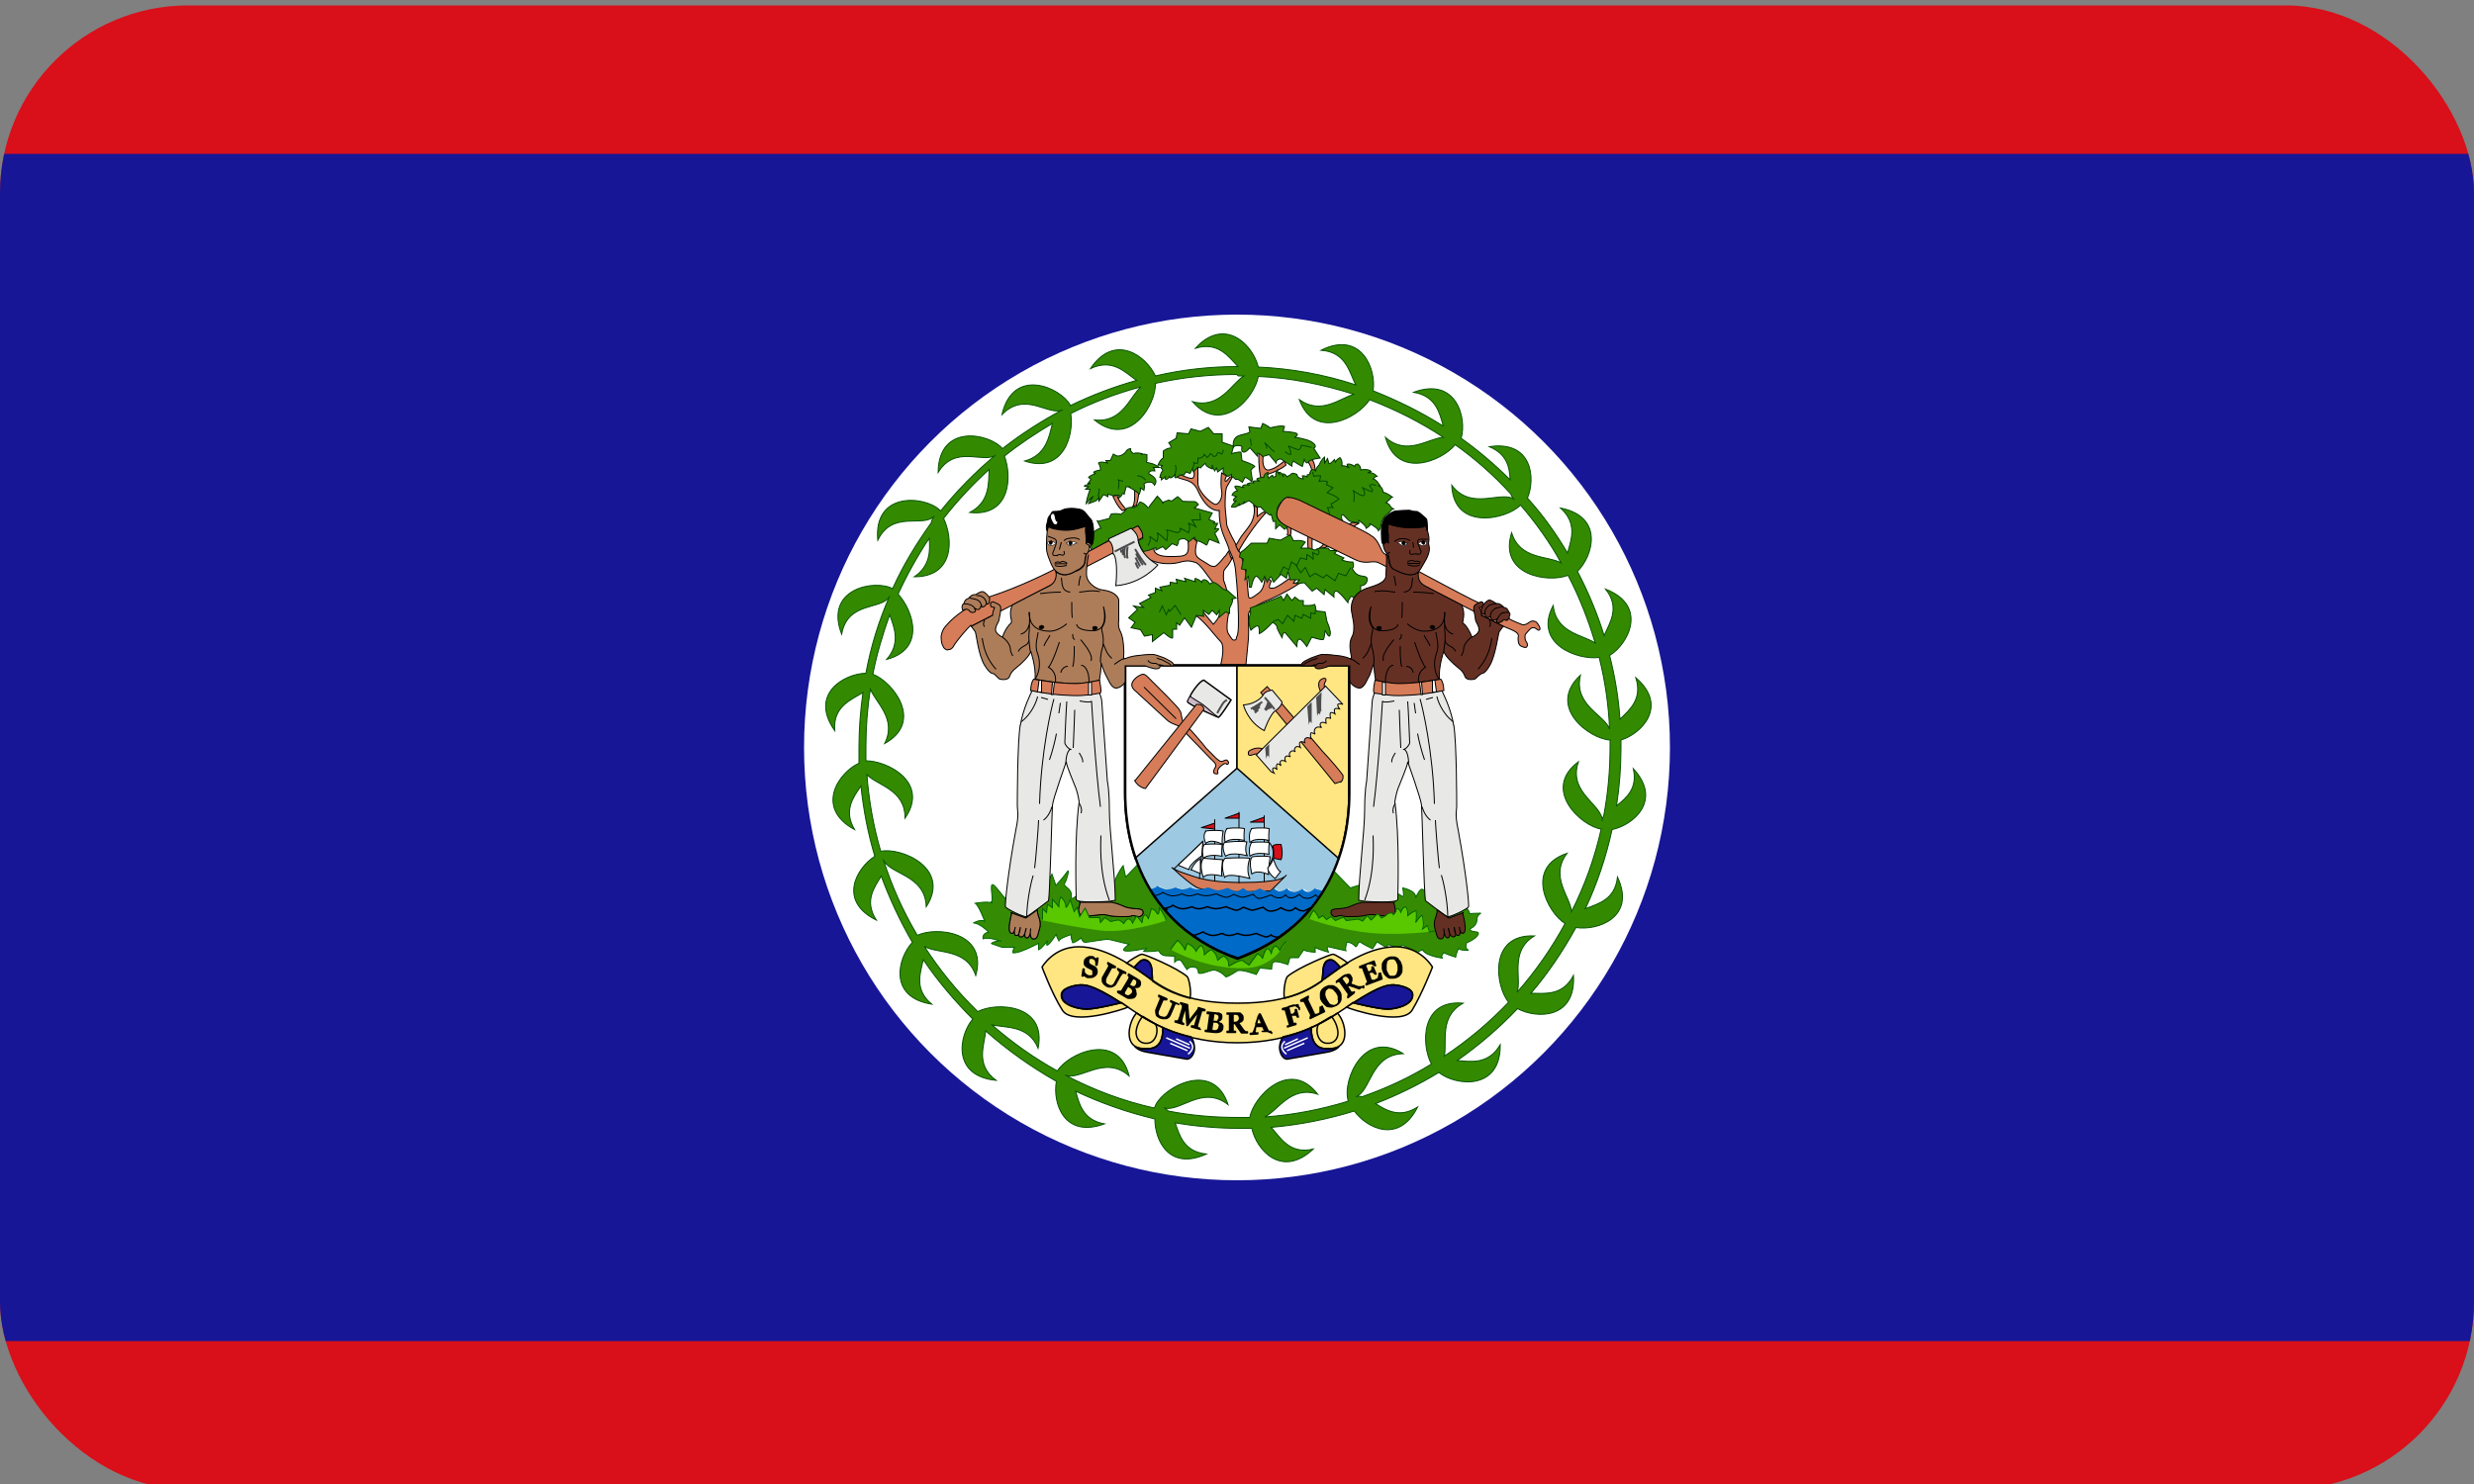
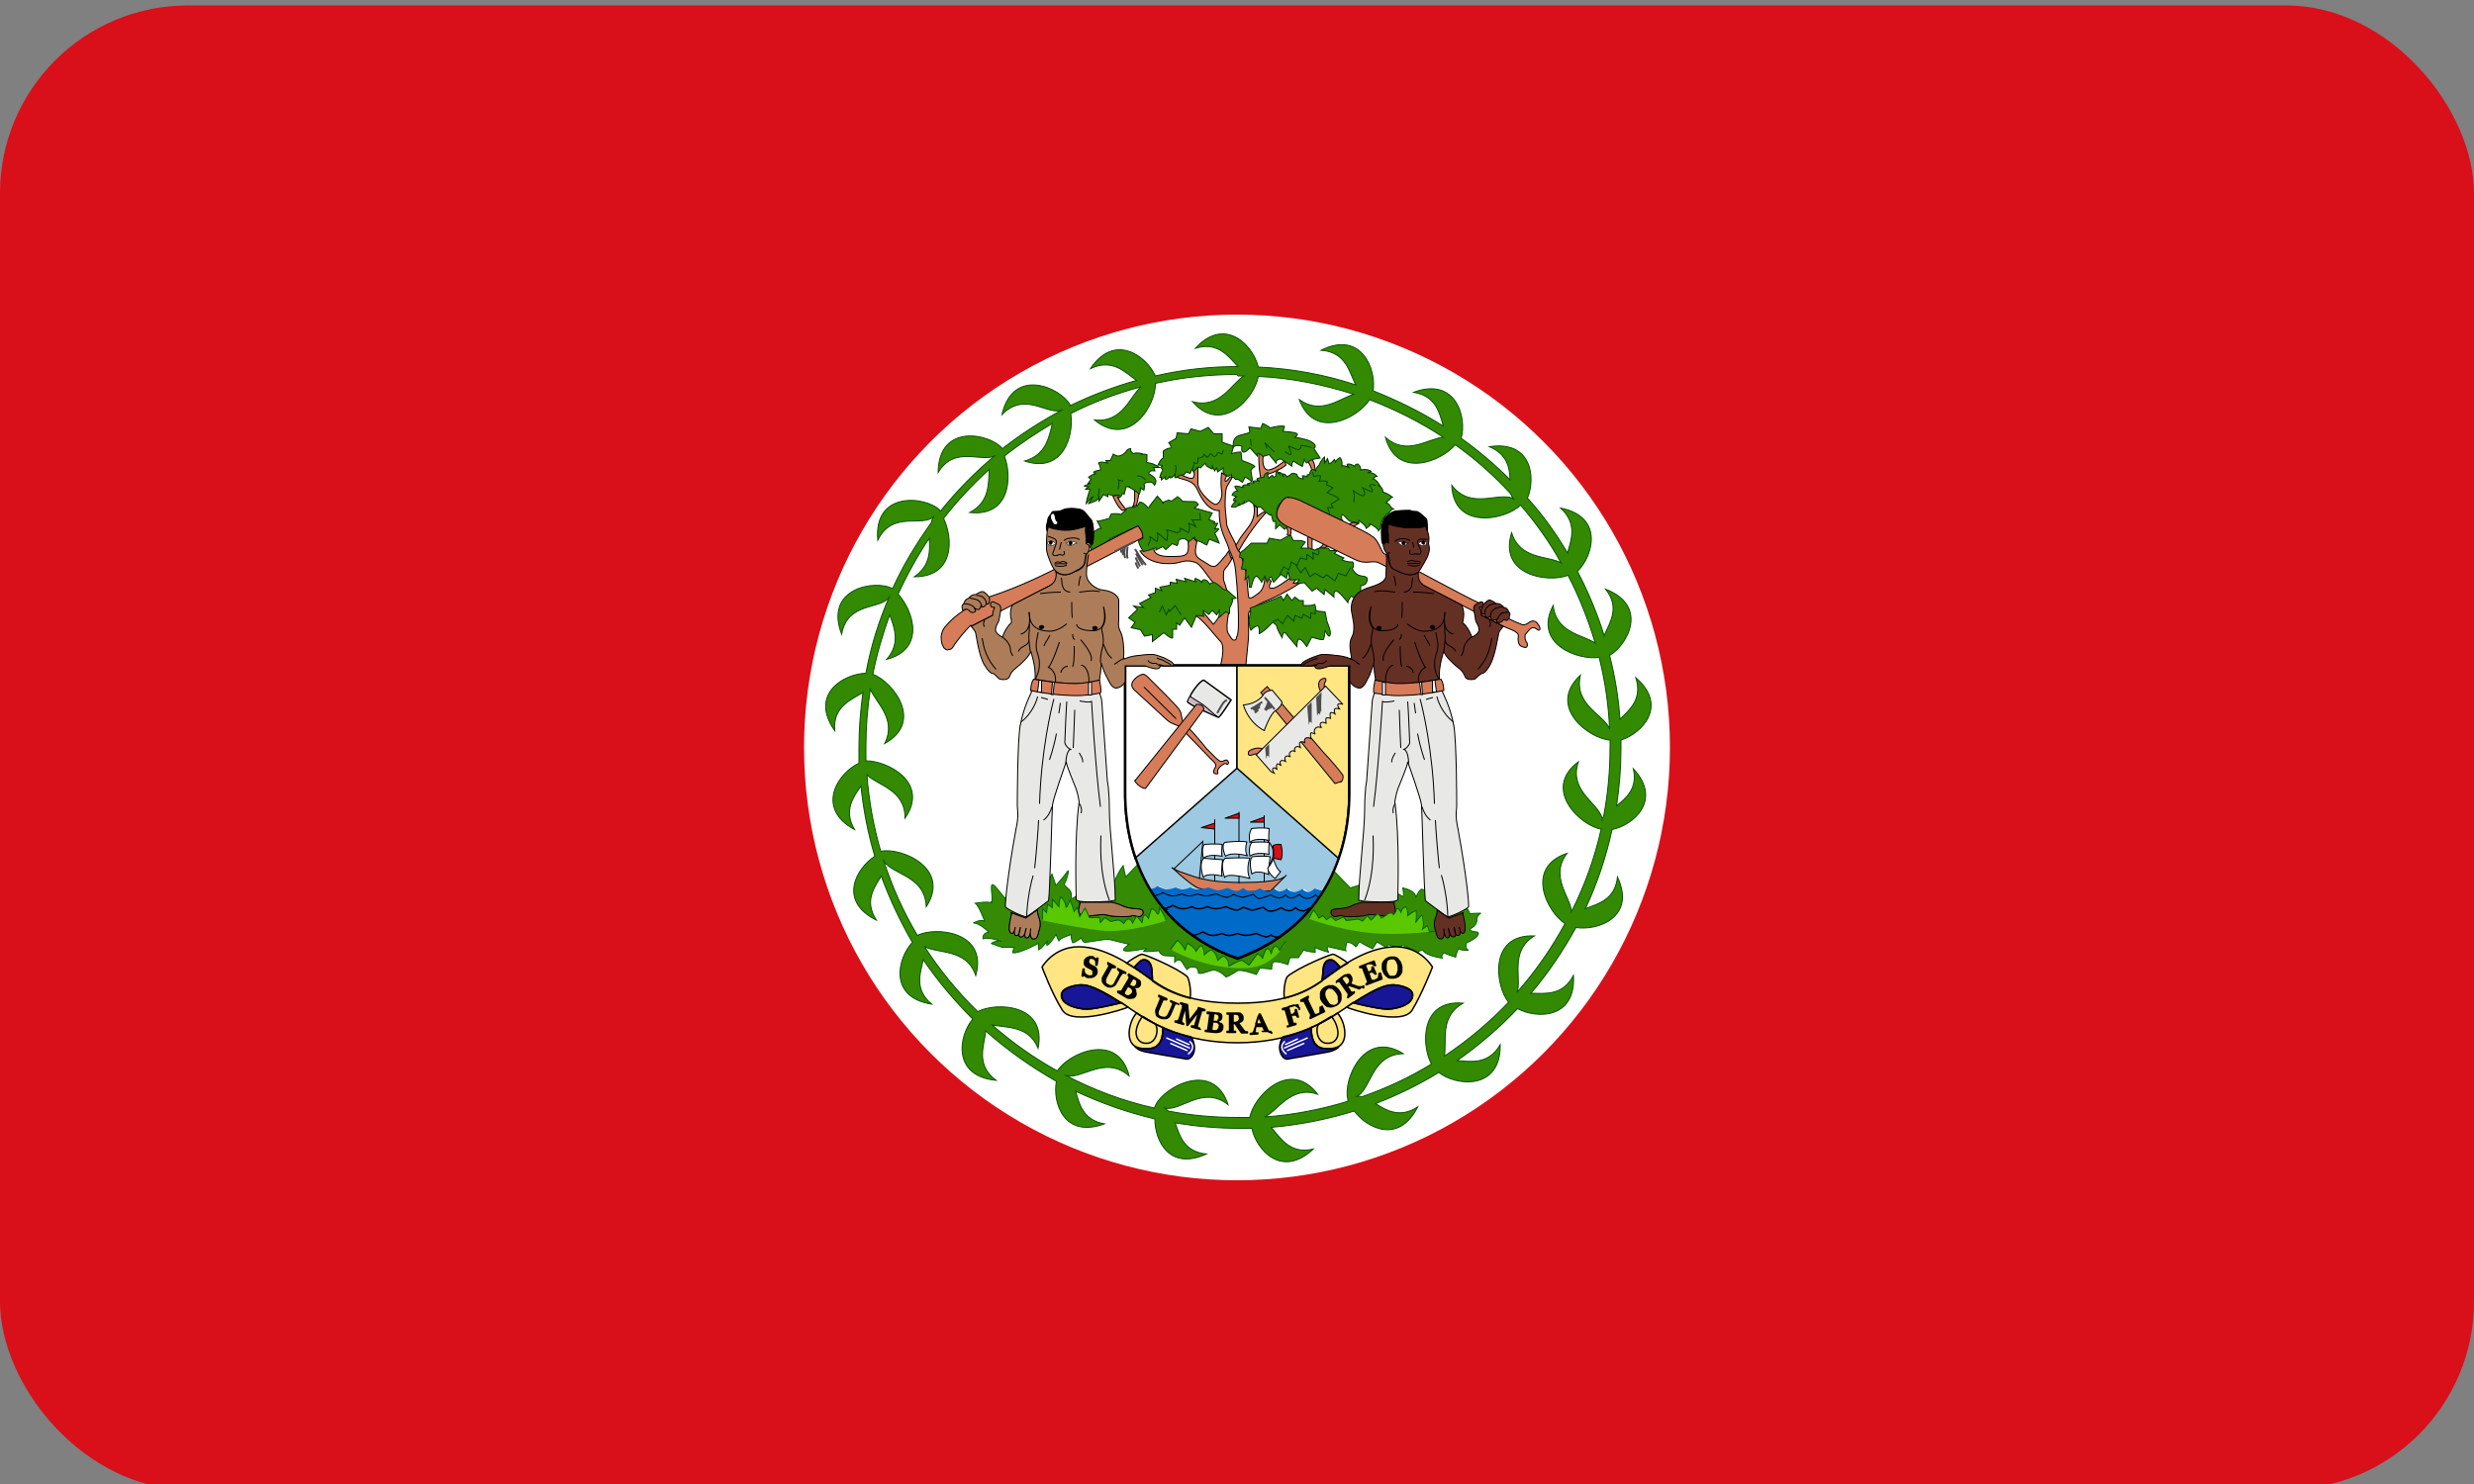
<svg xmlns="http://www.w3.org/2000/svg" id="Ebene_1" data-name="Ebene 1" viewBox="0 0 50 30">
  <rect x="0" y="0" width="50" height="30" fill="#808080" stroke="none" />
  <defs>
    <style>
      .cls-1 {
        fill: #358b03;
      }

      .cls-1, .cls-2, .cls-3, .cls-4, .cls-5, .cls-6, .cls-7, .cls-8, .cls-9, .cls-10, .cls-11, .cls-12, .cls-13, .cls-14, .cls-15, .cls-16, .cls-17, .cls-18, .cls-19 {
        stroke-width: .02px;
      }

      .cls-1, .cls-12 {
        stroke: #060;
      }

      .cls-2, .cls-3, .cls-4, .cls-20, .cls-5, .cls-21, .cls-6, .cls-22, .cls-7, .cls-8, .cls-23, .cls-24, .cls-9, .cls-11, .cls-25, .cls-13, .cls-26, .cls-27, .cls-15, .cls-28, .cls-16, .cls-29, .cls-30, .cls-31, .cls-18, .cls-32, .cls-19 {
        stroke: #000;
      }

      .cls-2, .cls-5, .cls-6, .cls-22, .cls-29, .cls-30, .cls-31, .cls-18 {
        stroke-linejoin: round;
      }

      .cls-2, .cls-8 {
        fill: #ad7c59;
      }

      .cls-3, .cls-33, .cls-18 {
        fill: #653024;
      }

      .cls-4 {
        fill: #d67c59;
      }

      .cls-20 {
        stroke-width: .03px;
      }

      .cls-20, .cls-34 {
        fill: #006ac8;
      }

      .cls-5, .cls-22, .cls-35, .cls-14, .cls-27, .cls-31, .cls-19 {
        fill: #fff;
      }

      .cls-21, .cls-7, .cls-36, .cls-23, .cls-10, .cls-37, .cls-25, .cls-12, .cls-38, .cls-15, .cls-39, .cls-30, .cls-40, .cls-32 {
        fill: none;
      }

      .cls-21, .cls-26, .cls-27, .cls-30 {
        stroke-width: .03px;
      }

      .cls-41 {
        fill: #4d4d4d;
      }

      .cls-6, .cls-42 {
        fill: #d90f19;
      }

      .cls-22 {
        stroke-width: .01px;
      }

      .cls-7, .cls-8, .cls-18 {
        stroke-linecap: round;
      }

      .cls-43 {
        fill: #5ac800;
      }

      .cls-23 {
        stroke-width: .05px;
      }

      .cls-24 {
        stroke-width: .03px;
      }

      .cls-24, .cls-13 {
        fill: #e8e8e6;
      }

      .cls-10 {
        stroke: #004b00;
      }

      .cls-44 {
        stroke: #075400;
        stroke-width: .02px;
      }

      .cls-44, .cls-17 {
        fill: #338a00;
      }

      .cls-37 {
        stroke-width: .03px;
      }

      .cls-37, .cls-14 {
        stroke: #fff;
      }

      .cls-11 {
        fill: #ad7d5a;
      }

      .cls-25 {
        stroke-width: .02px;
      }

      .cls-45 {
        fill: #9dc9e2;
      }

      .cls-46, .cls-47 {
        fill: #171696;
      }

      .cls-46, .cls-42 {
        fill-rule: evenodd;
      }

      .cls-48 {
        fill: #ccb8c8;
      }

      .cls-38, .cls-39 {
        stroke: #4d4d4d;
        stroke-width: .04px;
      }

      .cls-26, .cls-49 {
        fill: #ffe682;
      }

      .cls-28, .cls-31 {
        stroke-width: .01px;
      }

      .cls-16 {
        fill: rgba(173, 124, 89, .99);
      }

      .cls-29 {
        stroke-width: .03px;
      }

      .cls-39 {
        stroke-linecap: square;
      }

      .cls-17 {
        stroke: #030;
      }

      .cls-50 {
        fill: #6f6;
      }

      .cls-51 {
        clip-path: url(#clippath);
      }

      .cls-40 {
        stroke: #4d4b4d;
        stroke-width: .04px;
      }

      .cls-32 {
        stroke-width: .02px;
      }
    </style>
    <clipPath id="clippath">
      <rect class="cls-36" x="0" y=".11" width="50" height="30" rx="3.8" ry="3.8" />
    </clipPath>
  </defs>
  <g class="cls-51">
    <g>
      <path class="cls-42" d="M0,.11h50v30H0V.11Z" />
-       <path class="cls-46" d="M0,3.11h50v24H0V3.11Z" />
+       <path class="cls-46" d="M0,3.11h50v24V3.11Z" />
      <circle class="cls-35" cx="25" cy="15.11" r="8.75" />
      <path class="cls-50" d="M26.58,9.27s-.06,0-.11-.04l.11.04" />
      <path class="cls-12" d="M26.58,9.27s-.06,0-.11-.04" />
      <path class="cls-4" d="M26.44,9.33s.03-.07.08-.03c.05.04.06.2.06.2l-.08.04s.04-.06-.07-.21h0ZM26.01,10.82s.04-.05-.01-.17l.08-.02s.03.09,0,.19h-.05M27.33,10.56l-.18.11.09.04.22-.13-.13-.02M24.91,11.27s-.05.1-.08.14c-.02.04-.09.09-.1.15,0,.06-.01.09,0,.17.03.08.15.41.1.67-.05.26-.03.37-.01.4s.08.14.11.14c.08,0,.04-.03.07-.08.07-.12,0-1.08-.03-1.34-.02-.2-.12-.39-.13-.41,0-.02-.03-.09-.04-.12-.07-.17-.16-.32-.16-.67,0,0-.23.05-.43-.4-.1-.23-.26-.2-.44-.28l.08-.05s.15.08.23.08.05-.15.05-.15l.08-.08v.33c0,.15.21.36.33.42.08.04.18-.12.15-.27s0-.36,0-.36l.1.06s-.04.07-.03.1c.01.04.07-.04.1-.08,0,0,0,0,.05,0l-.11.19c-.04.06-.04.3-.04.39s.03.3.03.37c0,.05.09.24.16.36.02.05.08.17.08.17.06.09.06.15.09.23.02.04.05.15.08.34,0,.05.02.23.03.35.01.11.11.02.22-.06.11-.09.11-.29.11-.29,0,0,.09-.08.08-.03,0,.05.05.09.05.09-.07.16-.03.14.04.14.07,0,.32-.19.32-.19.03,0,.18,0,.16,0-.03.01-.07.09-.07.09l.16-.02c-.06.04-.27.17-.32.19-.05.03-.31.16-.42.2-.11.05-.32.15-.33.26,0,.11.01.4,0,.5l-.05.52h-.51s.1-.37,0-.47c-.1-.1-.33-.41-.48-.51-.15-.1.1-.02.1-.02v-.1l.23.28s.4-.36,0-.84c-.13-.15-.26-.38-.36-.41-.1-.03-.16-.05-.33,0-.18.05-.61.05-.79-.23l.15-.02.13-.05s-.05.18.31.18.41,0,.38-.33l.1-.05.08.08s-.05.18-.02.26c.02.08.15.13.25.2.04.03.08.04.1.04.04,0,.05,0,.11-.06.09-.09.07-.09.15-.17,0,0,.04-.07.05-.08l.05.14h0Z" />
      <path class="cls-4" d="M24.98,11.02s.06-.09.09-.15c.06-.09.12-.15.2-.27.07-.11.1-.27.07-.38l.07.04v.18s.1-.08.13-.09l.04.02s-.28.29-.55.77l-.05-.1h0ZM22.49,10.03c.04.07.08.19.19.29l.08-.02s-.18-.2-.18-.29l-.09.02M22.93,9.92s.02.24-.04.33l.08-.04s.05-.17.04-.26l-.08-.04h0ZM25.44,9.15s-.01.34.05.55l.09-.03s-.01-.06.06-.09c.08-.02.26-.1.35-.18l-.03-.08s-.14.11-.2.14c-.06.02-.1.05-.15.04s-.11-.1-.08-.29l-.09-.06ZM26.44,10.75s-.02.24,0,.35l.08.02s-.02-.29.03-.31l-.1-.05M26.8,10.93s-.09.16-.19.17l.17-.03s.05-.02.12-.1l-.09-.04" />
      <path class="cls-17" d="M25.35,10.21l.06.04h.07s.07.08.15.14c.06.05.06,0,.06,0l.04.15h.05v.15s.08-.08.08-.08l.1.09s.08-.07.11-.07.05-.04.05-.04h0c-.25-.12-.36-.24-.28-.37.12-.21.33-.08.39-.05l.92.49s.06-.04.02-.08c-.05-.04-.07-.13-.05-.17s.12.12.17.13.17.03.17.03v-.05s.15.1.15.16c0,0,.11-.06.07-.09s.17.08.18.14l.04-.05s.01-.15.07-.22c.05-.07.1-.09.1-.09,0,0,.05-.08.09-.08,0,0-.05-.03-.07-.07-.02-.04-.08-.06-.08-.06,0,0,.07-.05.09-.08.02-.03.04-.03.04-.03,0,0-.11-.09-.19-.1,0,0,0-.12-.1-.13h.04s-.07-.13-.14-.14c0,0,.04-.05.08-.05,0,0-.08-.1-.19-.07l.07-.03s-.05-.06-.21-.03c0,0,.01-.07-.06-.12,0,0-.06,0-.06.05,0,0-.06-.05-.13-.05s.02.08.02.08c0,0-.09-.06-.15-.04,0,0,.02-.11-.04-.17,0,0-.07.04-.09.09l-.02-.05s-.1.11-.11.08c-.01-.02-.03-.1-.03-.1l-.06.09v-.12s-.06.04-.11.16c0,0-.07.06-.07.12,0,0-.05-.06-.1,0-.04.07,0,.05,0,.05,0,0-.02.02-.07.03v.04s-.05-.03-.1-.02l.02.06s-.12,0-.13-.09c0,0-.1-.05-.12,0l-.08.05s-.02-.05-.07-.06c-.05-.01,0,.06,0,.06,0,0-.01-.06-.07-.09-.06-.02,0,.05,0,.05,0,0-.08-.06-.04-.11,0,0-.07.07-.04.13l-.05.03s-.02-.02-.02-.04-.08.06-.08.06c0,0-.05-.12,0-.12,0,0-.09,0-.1.1,0,0-.06,0-.12.02-.06.02.04.06.04.06,0,0-.09-.02-.14,0l.03.04s-.03-.03-.11,0c-.09.02.02.04.02.04,0,0-.09-.02-.13,0s.01.05.01.05c0,0-.16-.05-.18-.03-.02.01.05.09.05.09,0,0-.09.02-.11.09l.09.03s-.04.02-.06.06c-.02.04.06.02.06.02,0,0-.1.08-.1.13,0,0,.08.02.13-.03s.02-.04.02-.04v.04s.11-.05.11-.08c0-.02-.02.04-.02.04l.11-.06.07.05h0s0,0,0,0ZM25.26,8.73l-.02-.1.24.03.04-.1s.11.05.15.09c0,0,.22-.06.29-.03l-.03.1s.2.01.27.04c.06.02-.03.08-.03.08,0,0,.23.03.33.09.1.06.1.11.05.13l.13.2s-.2.02-.24.08-.08-.05-.08-.05l-.04.14s-.13-.07-.18-.11c0,0-.06.08-.02.11l-.23-.15s-.1-.01-.1.08l-.14-.17-.13.04s-.04-.05-.09-.07c-.05,0-.01.07-.01.07l-.08-.09-.08-.09s-.07.09-.12.09c-.05,0-.05-.06-.04-.1.01-.04-.15-.05-.17,0,0,0-.05-.19.13-.24l.18-.05h0ZM24.34,9.38l-.08.08-.05-.02-.09.1-.02-.06-.05.09-.08-.03-.04.06h-.07s-.06.04-.1.06c-.04,0,0-.09,0-.09,0,0-.06.09-.1.09-.04,0-.02-.04-.02-.04,0,0-.02.06-.07.07-.04,0-.02-.05-.02-.05l-.08.06v-.05h-.03s.02-.1.05-.12-.03-.08-.03-.08l.03-.04s-.09-.02-.09,0c0,0,.05-.13.11-.15v-.14s.07-.06.13-.06c.07,0-.02-.11-.02-.11l.15-.09.02-.11.23.02.05-.1.19.05.16-.08.11.13h.17s0,.17,0,.17l.23.08-.04.15s.14-.04.19-.03l.02.17s.24.08.26.12c0,0-.05.03-.08.08l.03.19-.02.03s-.07-.07-.13-.08l-.05.1-.09-.06h-.05s-.04-.05-.08-.05v-.05s-.07.04-.07.04c0,0-.1-.05-.1-.09,0-.03,0-.08,0-.08l-.11.08s-.02-.06-.02-.08-.04.06-.04.06c0,0-.06-.1-.05-.12v.08s-.13-.04-.14-.11h0s0,0,0,0ZM22.82,9.85s.2.1.2.15c0,0,.05-.1.02-.14l.08.05s.02-.09,0-.12c-.02-.02.17-.1.21.02,0,0,.12-.12-.11-.23,0,0-.02-.08.12-.06,0,0,0-.05-.04-.07h.13s-.08-.07-.2-.09c-.11-.02-.04-.03-.05-.06,0-.02,0-.11,0-.11,0,0-.07-.02-.12,0l.02-.02s-.12-.03-.17,0c0,0-.07-.03-.06-.1,0,0-.07,0-.1.07,0,0-.07.08-.16.08-.02,0-.09-.04-.09-.04l-.06.13h-.09s.03.05.03.05c0,0-.14-.04-.18,0,0,0,.05.08.04.14,0,0-.11.02-.13.04-.03.02.04.03.04.03,0,0-.12.04-.15.08l.05.04-.06.08h.05s-.12.05-.12.05c-.04.01.08.02.08.02l-.06.05h.09s-.07.2-.08.29c0,0,.11-.13.14-.14l-.09.14s.16-.05.18-.08l.03-.05v.08s.07-.09.08-.12c0-.03.1.03.1.03v-.05l.11.03s.04-.01.04-.01h.08s-.01.06-.01.06c0,0,.06-.04.07-.08,0-.04.04,0,.04,0l.04-.15h.08ZM22.17,10.52l.08.16c-.06,0-.15.08-.15.08.01.26-.05.25-.05.25.02.05-.01.14-.01.14l.38-.23v-.02s.45-.21.45-.21v.02s.14-.07.14-.07l.09.24-.09.05c0,.08.1.22.1.22l.12-.03.13-.05v.05s.14-.07.14-.07l.06.06s.13-.12.13-.12l.1.04s.03-.06.03-.1c0-.04.12-.04.12-.04l.09.06.11-.09s.03.07.08.08c.05,0,.17.09.17.08s.05-.12.05-.12l.2.08c-.03-.09-.09-.2-.09-.2,0,0,.09-.08.08-.09s-.08,0-.08,0l.06-.11h-.08l.02-.03-.12-.05.07-.13s-.36-.1-.36-.1l.08-.07s-.04-.06-.08-.06-.24,0-.25-.01c0-.02-.09-.09-.09-.09l-.12.09-.06-.02-.11.04s0,.06-.01.02c-.01-.04-.11-.14-.11-.14-.02.03-.15.19-.15.19,0,0-.02.08-.06.02-.05-.06-.15-.12-.16-.07-.01.05-.1.1-.12.09-.02-.01-.12,0-.13.02,0,.03-.12.12-.12.12-.07-.03-.19-.01-.19-.01,0,0-.03.05-.04.09l-.23.06h0s0,0,0,0ZM24.32,12.44v-.1l.11.08.07-.08.09.09.05-.09v.14l.13-.11.08.03v-.11s.09-.15.05-.18l.08-.02-.17-.15s-.09-.03-.09-.03c0,0-.1-.1-.17-.13-.06-.02-.1.03-.1.03,0,0-.04-.08-.1-.09-.06-.01-.06.05-.06.05,0,0-.05-.05-.11-.07-.06-.03-.02.06-.02.06l-.22-.07.03.07-.2-.05.02.08-.14-.02v.06s-.21.04-.21.04l.04.07-.13-.05v.09l-.14.05.05.05-.23.12s.08.08.08.08l-.2-.03.08.07-.18.17.13.09-.08.11.19.04.08.13.16-.03v.14l.23-.18s.17.15.18.1c0-.04,0-.17,0-.17h.08v-.13l.06.05.1-.15.14.19.1-.24.15.02h0ZM25.25,11.87l-.02-.22-.07.07.03-.2-.1-.02.04-.2-.08-.04.02-.09.08-.06.14-.13h.32s.04-.1.04-.1l.23.04s.16-.09.16-.09h.05l.05.1s.17-.02.24.03l-.09.12h.17s.11.04.11.04l.12-.04h.15s.04.05.04.05h.14l-.05.06.19.09-.04.04s.1.04.18.04h.04s.04.09-.01.13c0,0,.05.13.17.15s.11.02.13.05c.01.02,0,.15-.13.15v.13s-.1.09-.11.13l-.08-.05s-.07.08-.07.13c0,0-.17-.22-.23-.23-.07-.01-.05.12-.05.12l-.18-.15-.02.1-.15-.13-.09.06-.16-.17-.16.02.06-.08h-.19l-.04-.17-.03.14-.11-.08-.15.16s-.02-.02-.04-.09-.09.09-.09.09l-.05-.12-.06.12s-.05-.09-.1-.12c-.05-.02-.1.14-.11.22h0ZM25.27,12.37v-.08s.28-.1.28-.1l.23-.09.11-.05.05.09.07-.13.1.13.06-.07.09.07h.08v.1s.2.01.22-.02.04.13.04.13l.18.02.04.2s.09.19.06.27c-.02.08-.1-.1-.1-.1,0,0-.01.14-.03.18,0,.04-.24-.04-.24-.04l-.1.19s-.1-.15-.15-.15c-.05,0-.05.15-.05.15l-.22-.26c-.06-.08-.08.08-.08.08,0,0-.1-.17-.1-.21,0-.05-.09-.1-.09-.1,0,0-.16.18-.27.23,0,0,.01-.11-.02-.15s-.15.08-.15.08c0,0-.08-.18,0-.36h0Z" />
      <path class="cls-10" d="M26.53,9.54l.02.09s.09-.02.14-.01c0,0-.01.08-.03.11,0,0,.11-.02.17.01l-.02.06.13.06-.12.1s.2.07.24.13c0,0-.13.09-.15.09-.02,0,0,.04.03.08h-.11s.04.1.04.13-.18.03-.18.03M27.36,10.15s.03-.19-.02-.24c0,0,.12.1.2.11.09,0,0-.16,0-.16,0,0,.12.06.18.08.06,0-.04-.12-.04-.12,0,0,.03-.06.13,0M25.6,9.07s0-.04-.01-.07c-.11-.16.12.12.17.13M25.97,9.13s.08.06.11.06-.02-.15-.04-.17.14.06.19.07c.06.01.07-.09.07-.09,0,0,.18.03.21.05M25.29,9.01l-.02-.14M24.1,9.48s.05-.1.02-.14c0,0,.03.03.07.03.03,0,.02-.11.02-.11h.04s.1-.03.08-.07.07.06.07.06c0,0,.06-.06.06-.08s.07.06.07.06c0,0,.07-.01.07-.06s.09.01.09.01c0,0,.04-.05.03-.09M23.75,9.57s.04-.1,0-.17M22.6,9.89s.03-.18,0-.19.05.02.1.03M23.16,9.71c-.06-.06-.09-.09-.18-.09M22.19,10.03s.04-.11.02-.16M23.43,12.38l.06-.13.08.18.05-.11.02.04.11-.12.12.19M25.86,11.62l.08-.16.11.06.05-.16.11.07.07-.15.13.03v-.1s.1.05.12.09c.03.04,0-.13,0-.13l.1.05s.08-.08-.03-.12M26.18,11.41l.11.17.09-.11.09.19.11-.07.16.09.07-.06.17.12.07-.15.15.05.1-.17M23.2,11.03s.07-.11.04-.17c-.03-.05.14.09.14.09,0,0,.04-.11.01-.17-.03-.05.19.15.19.15,0,0,.04-.18,0-.21s.21.05.21.05c0,0,.1-.03.06-.08s.17.08.17.08c0,0,.05-.13,0-.18-.05-.05.15.06.15.06l-.08-.14h.17s-.01-.14-.01-.14M25.72,12.57l.11-.05.09.09.1-.17.13.12.02-.12.14.06.03-.08.15.08v-.11s.09.02.09.02v-.08" />
      <path class="cls-1" d="M20.02,18.23c.07.03,0-.23.02-.33.03-.1.23.26.33.3.1.05.74-.25.74-.25l.15-.28.08.23s.18-.2.23-.28,0,.15-.05.23.15.1.13.26.2-.1.2-.1l.59.05s.1-.36.26-.56l.05.23.24-.25c.27.71.84,1.49,2.01,1.91,1.1-.4,1.66-1.11,1.96-1.78l.33.34s.26-.08.3-.1c.05-.02.6.19.6.19,0,0,.1.04.15.08s.01-.17.01-.17c0,0,.28.05.26.2,0,0,.06-.14.11-.17s.18.13.2.18c.02.05.63.12.71.18,0,0,.07.08.07.13,0,0,.13-.01.23-.01,0,0-.08.04-.08.12,0,.08-.04.14-.11.18-.08.04,0,.07.1.08.1.01,0,.14-.2.22,0,0-.05.11.04.15,0,0-.18.01-.2-.04,0,0-.06.12-.06.18,0,0-.19-.06-.24-.09,0,0-.08.08-.02.11,0,0-.35-.04-.41-.17,0,0-.12.04-.1.08,0,0-.24-.17-.32-.17l-.05.09s-.17-.1-.22-.1c-.05,0,0,.08,0,.08l-.23-.14-.09.14s-.19-.09-.24-.13c-.05-.04-.06.08-.1.09,0,0-.08-.1-.18-.09,0,0-.04.13-.02.17l-.35-.08c-.05-.01-.02.06,0,.11,0,0-.22-.06-.27-.1v.1s-.19-.01-.23-.05l-.11.16h-.17l-.04.14s-.29-.11-.31-.03c-.02.05-.02.12-.02.12l-.24-.02-.07.13s-.32-.12-.39-.07c0,0-.15.1-.22.12-.08-.08-.15-.12-.23-.14-.08-.01-.27.1-.33.06,0,0,0-.09-.05-.11-.05-.02-.14-.02-.18.04,0,0-.04-.05-.1-.15-.06-.1-.15,0-.15,0v-.12s-.19-.01-.19-.01c-.1-.01-.13-.1-.13-.1,0,0-.27.03-.31.01l.07-.06s-.37.08-.45.05c-.08-.02.09-.13.09-.13l-.41-.1c-.06-.01-.43.06-.48.06s-.08-.09-.08-.09c0,0-.09.08-.17.1,0,0-.06-.15-.02-.17,0,0-.24.07-.26.13,0,0-.06-.1-.05-.14,0,0-.11.18-.17.22s0-.09,0-.09c0,0-.14.18-.19.19v-.13s-.41.22-.52.19c0,0,0-.09.04-.11h-.26c-.06-.02-.14-.05-.2-.07-.06,0,.09-.08.19-.05,0,0-.28-.1-.37-.05,0,0-.04-.1.11-.14,0,0-.19-.19-.31-.18,0,0,.13-.08.23-.04,0,0-.12-.32-.19-.36,0,0,.27-.05.35,0h0Z" />
      <path class="cls-49" d="M25,21.08c1.07,0,1.7-.38,2.05-.61.81-.55.98-.56,1.12-.56.15.01.37.07.38.2.01.2-.32.29-.51.29s-.7-.13-.7-.13l-.13.09c.09.04,1.13.39,1.33.06.2-.33.41-.87.41-.87,0,0-.23-.41-.74-.41s-1.01.32-1.34.56-.75.57-1.86.57-1.53-.33-1.87-.57-.83-.56-1.34-.56-.74.41-.74.41c0,0,.2.54.41.87.2.33,1.24-.02,1.33-.06l-.13-.09s-.51.13-.7.13-.53-.09-.51-.29c0-.13.23-.19.38-.2.13,0,.3,0,1.12.56.35.23.98.61,2.05.61" />
      <path class="cls-49" d="M23.29,19.82s0-.09-.01-.22c-.02-.17-.12-.21-.2-.19-.05.02-.16.15-.16.15h0s-.1-.06-.15-.09c.04-.04.26-.18.31-.18.05,0,.7.27.91.45.05.05.09.34.06.44-.35-.09-.58-.22-.76-.35h0M22.97,20.48s-.14.14-.15.4c0,.31.22.32.37.32.18,0,.32-.1.31-.43,0,0-.29-.12-.53-.29M26.72,19.82s0-.09.02-.22c.02-.17.11-.21.19-.19.05.02.16.15.16.15h0s.1-.06.15-.09c-.04-.04-.26-.18-.3-.18-.05,0-.71.27-.92.45-.05.05-.09.34-.06.44.36-.09.58-.22.76-.35h0M27.03,20.48s.14.14.15.4c0,.31-.22.32-.37.32-.18,0-.31-.1-.31-.43,0,0,.29-.12.53-.29" />
      <path class="cls-47" d="M22.66,20.27s-.51.13-.7.13-.53-.09-.51-.29c0-.13.23-.19.38-.2.11,0,.26,0,.83.37M27.34,20.27s.51.13.7.13.52-.09.51-.29c0-.13-.23-.19-.38-.2-.11,0-.26,0-.83.37M23.29,19.82c-.05-.04-.1-.07-.15-.11-.07-.05-.14-.1-.22-.15,0,0,.1-.13.16-.15.08-.03.18.01.2.19.01.13.01.23.01.23M22.94,21.16c.09.05.19.05.25.04.18,0,.32-.1.31-.43,0,0,.22.11.57.19,0,0,.06.07.07.21.01.12-.07.25-.16.24l-.8-.14c-.18-.03-.24-.11-.24-.11M26.72,19.82l.16-.11c.07-.05.14-.1.21-.15,0,0-.1-.13-.16-.15-.08-.03-.18.01-.19.19,0,.08-.01.15-.02.23M27.06,21.16c-.09.05-.19.05-.25.04-.18,0-.31-.1-.31-.43,0,0-.22.11-.57.19,0,0-.06.07-.07.21,0,.12.07.25.16.24l.8-.14c.18-.03.24-.11.24-.11" />
      <path class="cls-21" d="M25,21.08c1.07,0,1.7-.38,2.05-.61.81-.55.98-.56,1.12-.56.15.01.38.07.38.2.01.2-.32.29-.51.29s-.7-.13-.7-.13l-.13.09c.09.04,1.13.39,1.33.06.2-.33.41-.87.41-.87,0,0-.23-.41-.74-.41s-1.01.32-1.34.57-.75.57-1.86.57-1.53-.33-1.87-.57-.83-.57-1.34-.57-.74.41-.74.41c0,0,.2.54.41.87.2.33,1.24-.02,1.33-.06l-.13-.09s-.51.13-.7.13-.53-.09-.51-.29c0-.13.23-.19.38-.2.13,0,.3,0,1.12.56.35.23.98.61,2.05.61h0Z" />
      <path class="cls-30" d="M22.66,20.27s-.51.13-.7.13-.53-.09-.51-.29c0-.13.23-.19.38-.2.11,0,.26,0,.83.37h0ZM27.34,20.27s.51.13.7.13.52-.09.51-.29c0-.13-.23-.19-.38-.2-.11,0-.26,0-.83.37h0ZM23.29,19.82c-.05-.04-.1-.07-.15-.11-.07-.05-.14-.1-.22-.15,0,0,.1-.13.16-.15.08-.03.18.01.2.19.01.13.01.23.01.23h0Z" />
      <path class="cls-21" d="M23.29,19.82s0-.09-.01-.22c-.02-.17-.12-.21-.2-.19-.05.02-.16.15-.16.15h0s-.1-.06-.15-.09c.04-.04.26-.18.31-.18.05,0,.7.27.91.45.05.05.09.34.06.44-.35-.09-.58-.22-.76-.35M22.97,20.48s-.14.14-.15.4c0,.31.22.32.37.32.18,0,.32-.1.31-.43,0,0-.29-.12-.53-.29h0Z" />
      <path class="cls-21" d="M23.09,20.55s-.11.12-.13.31c0,.15.09.24.22.23.18,0,.25-.26.17-.39l-.25-.15Z" />
      <path class="cls-30" d="M22.94,21.16c.09.05.19.05.25.04.18,0,.32-.1.31-.43,0,0,.22.11.57.19,0,0,.06.07.07.21.01.12-.07.25-.16.24l-.8-.14c-.18-.03-.24-.11-.24-.11h0ZM26.72,19.82l.16-.11c.07-.05.14-.1.21-.15,0,0-.1-.13-.16-.15-.08-.03-.18.01-.19.19,0,.08-.01.15-.02.23h0Z" />
      <path class="cls-21" d="M26.72,19.82l.02-.22c.02-.17.11-.21.19-.19.05.02.16.15.16.15h0s.1-.06.15-.09c-.04-.04-.26-.18-.3-.18-.05,0-.71.27-.92.45-.05.05-.09.34-.06.44.36-.09.58-.22.76-.35M27.03,20.48s.14.14.15.4c0,.31-.22.32-.37.32-.18,0-.31-.1-.31-.43,0,0,.29-.12.53-.29h0Z" />
      <path class="cls-21" d="M26.91,20.55s.11.12.13.31c.01.15-.09.24-.22.23-.18,0-.25-.26-.17-.39l.25-.15ZM27.06,21.16c-.09.05-.19.05-.25.04-.18,0-.31-.1-.31-.43,0,0-.22.11-.57.19,0,0-.06.07-.07.21,0,.12.07.25.16.24l.8-.14c.18-.03.24-.11.24-.11h0Z" />
      <path class="cls-37" d="M24.04,21.05s.16.11-.03.26M23.57,20.98l.48.21M23.65,21.09l.35.15M23.77,21l.27.12M25.97,21.05s-.16.11.03.26M26.43,20.98l-.48.21M26.36,21.09l-.35.15M26.23,21l-.26.12" />
      <path class="cls-29" d="M22.16,19.59s.01.02.01.03c0,.01,0,.03,0,.04,0,.03-.03.06-.06.08-.03.02-.07.02-.11.02-.02,0-.04,0-.05-.02-.02,0-.03-.02-.04-.03l-.02.02h-.02s.02-.14.02-.14h.02s0,.04,0,.05c0,.02,0,.03.02.04,0,.01.02.02.03.03.01,0,.03.02.04.02.01,0,.02,0,.04,0,0,0,.02,0,.03,0,0,0,.01-.01.02-.02s0-.02,0-.03c0-.02,0-.03,0-.05,0-.02-.02-.03-.04-.04l-.04-.02-.04-.02s-.04-.03-.05-.05c0-.02-.01-.04,0-.07,0-.01,0-.03.02-.04,0-.01.02-.02.03-.03.01,0,.03-.01.04-.02.02,0,.03,0,.05,0,.02,0,.04,0,.05.02s.03.02.04.03l.02-.02h.02s-.02.14-.02.14h-.02s0-.05,0-.05c0-.01,0-.03-.01-.04,0-.01-.01-.02-.02-.03-.01,0-.02-.01-.04-.02-.02,0-.03,0-.05,0-.01,0-.02.02-.03.04,0,.02,0,.03,0,.05s.02.02.03.04c.01,0,.03.02.04.02l.04.02s.02.01.03.02c0,0,.02.02.02.03M22.75,19.67s-.01,0-.02,0c0,0-.02,0-.03,0,0,0-.02,0-.03.02-.01.01-.02.03-.03.04l-.09.16s-.02.03-.04.04c-.02,0-.03.02-.05.02-.02,0-.04,0-.05,0-.02,0-.03-.01-.05-.02-.02-.01-.04-.03-.05-.04s-.02-.03-.03-.05c0-.02,0-.03,0-.05,0-.02,0-.03.01-.04l.12-.21s0-.01,0-.02c0,0,0-.01,0-.02,0,0,0-.01-.01-.01h-.01s0-.03,0-.03l.15.08v.02s-.02,0-.03,0c0,0-.01,0-.02,0,0,0-.01,0-.02,0,0,0,0,0-.01.01l-.11.2s0,.02-.01.03c0,.01,0,.02,0,.04,0,.01,0,.03.01.04s.02.02.04.03c.02.01.04.02.05.02.03,0,.05,0,.07-.03,0,0,.02-.02.02-.03l.08-.15s.02-.03.02-.05,0-.02,0-.03c0,0-.01-.02-.02-.02,0,0-.01-.01-.02-.02v-.02s.16.08.16.08v.02ZM22.95,20.04s0,.03.01.04c0,.02,0,.03-.01.05s-.02.03-.04.04c-.01,0-.03.01-.05.01-.02,0-.03,0-.05,0-.02,0-.03-.01-.05-.02l-.17-.1v-.02s.02,0,.03,0,.01,0,.02,0c0,0,.01,0,.02,0,0,0,0,0,.01-.01l.15-.25s0-.01,0-.02c0,0,0-.01,0-.02,0,0,0-.01-.01-.02h-.01s.01-.03.01-.03l.17.1s.02.02.03.02c.01,0,.02.02.03.03.01.02.01.06,0,.08-.01.02-.03.04-.06.04-.01,0-.02,0-.04,0-.01,0-.03,0-.04,0h0s.02.02.03.03c.01.01.02.02.02.04h0ZM22.92,19.95s.02,0,.03-.02c0,0,.02-.02.02-.03.01-.02.01-.04.01-.06,0-.02-.02-.03-.04-.05h-.02s-.02-.02-.02-.02l-.08.14.03.02s.02.01.04.02c.01,0,.02,0,.03,0h0ZM22.89,20.08s.01-.04,0-.06c0-.02-.02-.04-.05-.06l-.03-.02h-.02s-.07.12-.07.12c0,0,0,.02,0,.03,0,.01.02.02.03.03.02.01.05.02.07.01s.04-.02.06-.05h0ZM23.81,20.29s-.02,0-.02,0c0,0-.02,0-.03,0,0,0-.02,0-.02.02,0,.01-.02.03-.02.05l-.07.16s-.02.04-.04.05c-.01.01-.03.02-.05.02-.02,0-.04,0-.05,0-.02,0-.03,0-.05-.01-.02,0-.04-.02-.06-.03-.02-.01-.03-.03-.03-.04,0-.01-.01-.03-.01-.05,0-.02,0-.03,0-.04l.09-.22s0-.01,0-.02c0,0,0-.01,0-.02,0,0,0,0-.01-.01h-.02s0-.03,0-.03l.16.07v.02s-.02,0-.03,0c0,0-.01,0-.02,0,0,0-.01,0-.02,0s0,0-.01.01l-.09.21s0,.02-.01.03c0,.03,0,.05.02.07,0,.01.02.02.05.03.02,0,.04.01.05.01.02,0,.03,0,.04-.01.01,0,.02-.01.03-.02,0,0,.01-.02.02-.03l.07-.15s.01-.04.02-.05,0-.02,0-.03c0,0-.01-.01-.02-.02,0,0-.01-.01-.02-.01v-.02s.16.07.16.07v.02M24.26,20.81l-.18-.05v-.02s.03,0,.03,0c.01,0,.02,0,.02,0,0,0,.01,0,.02,0,0,0,0,0,0-.02l.08-.28h0s-.23.29-.23.29h-.01s-.03-.38-.03-.38h0s-.07.23-.07.23c0,.02-.01.04-.01.05,0,.01,0,.02,0,.03,0,0,.01.01.02.02s.02.01.02.01v.02s-.17-.05-.17-.05v-.02s.03,0,.03,0c0,0,.02,0,.02,0,0,0,.01,0,.02-.02,0,0,.01-.03.02-.05l.06-.2s0-.02,0-.03c0,0,0-.01,0-.02,0,0-.01-.01-.02-.02,0,0-.02,0-.02-.01v-.02s.14.04.14.04l.03.33.17-.22s.01-.02.02-.03c0,0,0-.01,0-.02l.13.04v.02s-.02,0-.03,0c0,0-.01,0-.02,0,0,0-.01,0-.02,0,0,0,0,.01,0,.02l-.08.28s0,.01,0,.02c0,0,0,.01,0,.02,0,0,0,0,.02.01,0,0,.01,0,.02,0v.02ZM24.68,20.69s.02.02.03.04,0,.03,0,.05c0,.02,0,.03-.02.05,0,.01-.02.02-.04.03-.01,0-.03.01-.05.01-.02,0-.03,0-.05,0l-.19-.02v-.02s.01,0,.02,0c0,0,.01,0,.02,0,0,0,.01,0,.01,0,0,0,0-.01,0-.02l.04-.29s0-.01,0-.02c0,0,0-.01-.01-.01,0,0-.01,0-.02,0h-.02s0-.03,0-.03l.19.02s.03,0,.04,0c.01,0,.02.01.04.02.01,0,.02.02.02.03s0,.03,0,.04c0,.03-.02.05-.04.06,0,0-.02.01-.03.02-.01,0-.03,0-.04,0h0s.02,0,.04.02c.01,0,.03.01.04.02h0ZM24.62,20.62s.01-.02.02-.02c0-.01,0-.02,0-.03,0-.02,0-.04-.01-.05s-.03-.02-.06-.03h-.02s-.02,0-.02,0l-.02.16h.04s.03,0,.04,0c.01,0,.02,0,.03-.01h0ZM24.65,20.75s0-.04-.02-.06c-.01-.02-.04-.03-.07-.03h-.05s-.02.14-.02.14c0,.01,0,.02.01.03,0,0,.02.01.04.01.03,0,.05,0,.07-.02s.03-.04.03-.07h0ZM25.2,20.88h-.11l-.07-.1-.06-.09h-.04v.13s0,.01,0,.02c0,0,0,0,.01.01,0,0,0,0,.02,0h.02v.02h-.17v-.02h.02s.01,0,.02,0c0,0,0,0,.01-.01,0,0,0-.01,0-.02v-.29s0-.01,0-.02c0,0,0,0-.01-.01,0,0-.01,0-.02,0,0,0-.01,0-.02,0v-.02h.19s.03,0,.05,0,.03,0,.04.02c.01,0,.02.02.03.03s.01.03.01.04c0,.02,0,.03,0,.04s-.01.02-.02.03c0,0-.02.02-.03.02-.01,0-.03.01-.04.02l.05.07.05.07s.03.03.04.04c0,0,.01,0,.02,0,0,0,.01,0,.02,0v.02s0,0,0,0ZM25.05,20.58s0-.04-.02-.06c-.01-.01-.03-.02-.06-.02h-.05v.17h.04s.05,0,.07-.03.03-.04.03-.07h0ZM25.68,20.85h-.17s0,0,0,0c.02,0,.03,0,.04,0,0,0,.01,0,.01-.01,0,0,0,0,0,0,0,0,0,0,0,0l-.04-.09h-.14s-.01.05-.01.05v.03s-.01.01-.01.02c0,0,0,0,0,.01,0,0,0,.01.02.02s.03,0,.04,0v.02s-.15.01-.15.01v-.02s.01,0,.02,0c0,0,.01,0,.02,0,0,0,.01-.01.02-.02,0,0,0-.02.01-.02l.06-.18.05-.17h.02s.16.34.16.34c0,0,0,.01.01.02,0,0,0,0,.02.01,0,0,.01,0,.02,0,0,0,.01,0,.02,0v.02s0,0,0,0ZM25.5,20.69l-.07-.15-.05.16h.12ZM26.26,20.37h-.02s-.02-.02-.04-.03-.03-.02-.04-.02h-.02s-.03.01-.03.01l-.07.02.04.16h.05s.02-.02.03-.03c0,0,.01-.01.02-.02,0,0,0-.01,0-.02,0,0,0-.02,0-.03h.02s.04.15.04.15h-.02s0-.01-.01-.02c0,0-.01-.02-.02-.02,0,0-.02,0-.02,0-.01,0-.02,0-.03,0h-.05s.04.15.04.15c0,0,0,.01,0,.02,0,0,0,0,.02,0,0,0,0,0,.02,0,0,0,.01,0,.02,0v.02s-.17.05-.17.05v-.02s.02,0,.02,0c0,0,.01,0,.02,0,0,0,0,0,0-.01,0,0,0-.01,0-.02l-.08-.28s0-.01,0-.02c0,0,0,0-.02,0,0,0-.01,0-.02,0,0,0-.01,0-.02,0v-.02s.31-.08.31-.08l.03.1ZM26.72,20.34l.05.11-.29.14v-.02s0-.01,0-.01c0,0,.01,0,.01-.01,0,0,0,0,0-.02,0,0,0-.01,0-.02l-.13-.26s0-.01-.01-.01c0,0-.01,0-.02,0,0,0-.01,0-.02,0,0,0-.01,0-.02,0v-.02s.15-.08.15-.08v.02s0,0,0,.01c0,0-.01,0-.01.01,0,0,0,.01,0,.02,0,0,0,.01,0,.02l.12.25s.01.02.01.03c0,0,0,0,.02.01,0,0,.01,0,.02,0,0,0,.02,0,.03-.01h.02s.01-.02.02-.02c0,0,.01,0,.01-.01,0,0,0,0,0-.01,0-.02,0-.03,0-.05v-.05s.02,0,.02,0ZM26.94,19.93s.05.02.07.04c.02.02.04.04.06.07.02.03.03.06.03.08,0,.03,0,.05,0,.08,0,.02-.02.05-.03.07-.02.02-.04.04-.06.05-.02.01-.05.02-.08.03s-.05,0-.08,0c-.03,0-.05-.02-.07-.04-.02-.02-.04-.04-.06-.07-.02-.03-.03-.05-.03-.08,0-.03,0-.05,0-.08,0-.03.02-.05.03-.07.02-.02.04-.04.06-.05.02-.01.05-.02.07-.03.03,0,.05,0,.08,0h0ZM27.05,20.21s0-.04,0-.06c0-.02-.02-.05-.03-.07-.01-.02-.03-.04-.05-.06-.01-.02-.03-.03-.05-.04-.02,0-.04-.01-.05-.01-.02,0-.04,0-.05.02-.02.01-.03.03-.04.04,0,.02-.01.04-.01.06,0,.02,0,.04.01.06,0,.02.02.04.03.07.01.02.03.04.04.06.01.02.03.03.05.04.02,0,.04.01.05.01.02,0,.04,0,.06-.02.02,0,.03-.02.04-.04,0-.02.01-.04.01-.06h0ZM27.56,19.93l-.09.06-.11-.04-.1-.03-.03.02.07.11s0,0,.01.01c0,0,.01,0,.02,0,0,0,.01,0,.02,0,0,0,.01,0,.02-.01v.02s-.13.1-.13.1v-.02s0-.01,0-.01c0,0,0,0,.01-.01,0,0,0-.01,0-.02,0,0,0-.01,0-.02l-.17-.24s0,0-.01-.01c0,0-.01,0-.02,0-.01,0-.02,0-.04.02v-.02s.14-.11.14-.11c.01,0,.03-.02.04-.02.01,0,.03,0,.04-.01.01,0,.03,0,.04,0,.01,0,.02.02.03.03,0,.01.01.02.02.04,0,.01,0,.03,0,.04,0,.01,0,.02-.01.04,0,.01-.01.02-.02.04l.08.03.08.03s.04,0,.06,0c0,0,.01,0,.02,0,0,0,.01,0,.02,0v.02s.01,0,.01,0ZM27.26,19.77s-.03-.03-.05-.04c-.02,0-.04,0-.06.02l-.04.03.1.14.03-.02s.04-.04.04-.06,0-.05-.02-.07h0ZM27.9,19.67l.03.12-.32.12v-.02s0,0,.01-.01.01,0,.02-.01c0,0,0,0,0-.01,0,0,0-.01,0-.02l-.1-.27s0-.01,0-.01c0,0,0,0-.02,0,0,0-.01,0-.02,0,0,0-.01,0-.02,0v-.02s.29-.11.29-.11l.03.09h-.02s-.02-.02-.04-.03c-.02-.01-.03-.02-.04-.01,0,0-.01,0-.02,0h-.03s-.06.03-.06.03l.06.15.04-.02s.02-.01.03-.02c0,0,0-.01.01-.02,0,0,0-.02,0-.02,0,0,0-.02,0-.03h.02s.06.14.06.14h-.02s0,0-.02-.02c0,0-.01-.01-.02-.02,0,0-.02,0-.02,0-.01,0-.02,0-.03,0l-.04.02.04.11s0,.02.01.03c0,0,0,0,.02.01,0,0,.01,0,.02,0h.04s.02-.02.02-.02h.02s.01-.02.02-.02.01,0,.01-.01c0-.01,0-.03.01-.05v-.04s.02,0,.02,0ZM28.25,19.39s.04.04.05.06c.01.03.02.05.03.09,0,.03,0,.06,0,.09,0,.03-.02.05-.03.07-.02.02-.03.04-.06.05-.02.01-.05.02-.07.02-.03,0-.06,0-.08,0-.02,0-.05-.02-.07-.04-.02-.02-.04-.04-.05-.06-.01-.03-.02-.05-.03-.08,0-.03,0-.06,0-.09,0-.03.02-.05.03-.07.03-.04.08-.07.13-.08.03,0,.05,0,.08,0,.02,0,.05.02.07.03h0ZM28.24,19.68s.01-.04.02-.06c0-.02,0-.05,0-.07,0-.03,0-.05-.02-.08,0-.02-.02-.04-.03-.06-.01-.01-.03-.03-.04-.03-.02,0-.04,0-.06,0-.02,0-.04.01-.06.02-.01.01-.03.03-.03.05,0,.02-.01.04-.01.06,0,.02,0,.05,0,.07,0,.03,0,.05.02.07,0,.02.02.04.03.06.01.02.03.03.04.03.02,0,.04,0,.06,0,.02,0,.04,0,.05-.02.02-.01.03-.03.04-.05h0Z" />
      <path class="cls-45" d="M23.24,17.98c-.12-.2-.21-.41-.29-.63l2.06-1.81,2.06,1.8c-.07.21-.17.43-.3.65l-.02.03-.15-.06s-.07.06-.12.07c-.07,0-.13-.06-.13-.06,0,0-.09.08-.18.06-.09,0-.13-.07-.13-.07,0,0-.09.08-.16.06-.06-.01-.1-.06-.1-.06,0,0-.06.07-.14.06-.08-.01-.15-.06-.15-.06,0,0-.12.05-.19.06-.08.01-.14-.07-.14-.07,0,0-.1.07-.14.07s-.18-.07-.18-.07c0,0-.15.05-.2.05-.05,0-.19-.06-.19-.06,0,0-.14.04-.2.04-.07,0-.16-.04-.16-.04,0,0-.11.05-.18.04-.04,0-.08-.02-.12-.04,0,0-.12.05-.2.04-.08-.01-.17-.07-.17-.07,0,0-.01.04-.16.07h0" />
      <path class="cls-27" d="M25,13.45v2.08l-2.06,1.82c-.2-.58-.21-1.1-.21-1.32v-2.58h2.27" />
      <path class="cls-26" d="M25,13.45v2.08l2.05,1.82c.2-.58.21-1.1.21-1.32v-2.58h-2.26" />
      <path class="cls-4" d="M23.68,17.54c.15.08.1.06.42.17.26.09.56.13,1.01.13.39,0,.6-.03.73-.06.13-.04.16-.09.16-.09l-.32.32s-1.28.07-1.51-.08c-.09-.05-.28-.2-.48-.39h0Z" />
      <path class="cls-7" d="M25.55,16.94s.41.23,0,.68M23.72,17.57l.59-.56-.07.75M24.55,17.81v-1.24M25.55,17.82v-1.33M25.04,17.85v-1.43" />
      <path class="cls-6" d="M24.55,16.64l-.27.09.27.03v-.11M25.04,16.44l-.28.1h.28s0-.1,0-.1ZM25.55,16.52l-.28.1h.28s0-.1,0-.1h0ZM25.72,17.12c-.01-.06.17-.05.17-.05,0,0,.05.19,0,.31l-.15-.03s.01-.13-.01-.23h0Z" />
-       <path class="cls-5" d="M23.81,17.49l.5-.48-.02.29s-.26.17-.26.28l-.22-.09M24.07,17.59s.05-.15.19-.23v.3s-.19-.08-.19-.08h0ZM24.79,16.75s.2-.03.36,0c0,0-.02.2,0,.24,0,0-.28-.07-.39.04,0,0-.04-.19.04-.28h0ZM24.36,16.8s.2-.03.36,0c0,0-.04.23-.01.27,0,0-.23-.13-.34-.02,0,0-.08-.16,0-.24h0Z" />
      <path class="cls-5" d="M24.34,17.07s.2-.02.36,0c0,0-.02.2,0,.24,0,0-.27-.06-.38.04,0,0-.05-.19.02-.28h0ZM24.75,17.03s.29-.04.45-.01c0,0-.06.17.01.28,0,0-.32-.09-.44.01,0,0-.1-.19-.02-.28h0ZM24.32,17.35l.39.03s-.04.29-.01.33c0,0-.32-.08-.38.03,0,0-.1-.27,0-.38h0ZM24.76,17.35s.34-.02.5,0c0,0-.09.22,0,.41,0,0-.45-.13-.51-.02,0,0-.1-.27,0-.38h0ZM25.29,16.75s.2-.03.36,0c0,0-.02.2,0,.24,0,0-.28-.07-.39.04,0,0-.04-.19.04-.28h0ZM25.29,17.03s.2-.02.36,0c0,0-.02.2,0,.24,0,0-.28-.06-.39.04,0,0-.04-.19.04-.28h0ZM25.31,17.32s.2-.03.36,0c0,0-.05.32-.03.36,0,0-.23-.11-.34-.01,0,0-.07-.25,0-.34h0Z" />
      <path class="cls-19" d="M25.73,17.35s.07.24.15.27l-.11.14s-.14-.1-.15-.21c0,0,.09-.1.11-.19h0Z" />
      <path class="cls-34" d="M26.75,18c-.33.55-.86,1.06-1.75,1.38-.9-.32-1.44-.86-1.77-1.4h0c.15-.03.16-.07.16-.07,0,0,.09.05.17.07.08.01.2-.04.2-.04,0,0,.05.02.12.04.06.01.18-.04.18-.04,0,0,.09.04.16.04.06,0,.2-.04.2-.04,0,0,.15.06.19.06.05,0,.2-.05.2-.05,0,0,.14.07.18.07s.14-.07.14-.07c0,0,.07.08.14.07.08,0,.19-.06.19-.06,0,0,.07.04.15.06.08.01.14-.06.14-.06,0,0,.04.04.1.06.07.01.16-.06.16-.06,0,0,.04.06.13.07.09.01.18-.06.18-.06,0,0,.06.07.13.06.05,0,.12-.07.12-.07l.16.05" />
      <path class="cls-15" d="M26.67,18.13c-.07,0-.08-.04-.08-.04,0,0-.09.08-.19.07-.09-.01-.14-.08-.14-.08,0,0-.1.08-.17.07-.07,0-.11-.06-.11-.06,0,0-.06.07-.14.06-.08,0-.15-.06-.15-.06,0,0-.13.05-.21.07s-.15-.08-.15-.08c0,0-.19.06-.22.06-.04,0-.18-.06-.18-.06,0,0-.09.06-.14.06-.06,0-.21-.07-.21-.07,0,0-.14.04-.21.04s-.17-.04-.17-.04c0,0-.12.05-.19.04s-.12-.04-.12-.04c0,0-.13.05-.21.04s-.18-.07-.18-.07c0,0-.01.03-.17.07h0" />
      <path class="cls-20" d="M23.58,18.38s-.03,0-.03,0h.03s-.04,0-.04,0c.14.2.35.39.57.53s.47.32.9.45c.45-.18.57-.24.86-.44.29-.21.45-.35.61-.57-.13.07-.11.07-.18.06-.07-.01-.12-.06-.12-.06,0,0-.06.07-.14.06-.08-.01-.15-.06-.15-.06,0,0-.11.07-.21.07-.08,0-.15-.08-.15-.08,0,0-.19.06-.22.06-.04,0-.18-.06-.18-.06,0,0-.09.06-.14.06-.06,0-.21-.07-.21-.07,0,0-.14.04-.21.04s-.17-.04-.17-.04c0,0-.12.05-.19.04-.04,0-.08-.02-.12-.04,0,0-.13.05-.21.04s-.18-.07-.18-.07c0,0-.01.03-.14.06h0Z" />
      <path class="cls-20" d="M25.01,19.37c.46-.19.55-.25.83-.42-.05,0-.19-.04-.14-.06,0,0-.06.05-.11.05-.05,0-.2-.07-.2-.07,0,0-.14.04-.21.04s-.17-.04-.17-.04c0,0-.12.05-.19.04-.04,0-.08-.02-.12-.04,0,0-.14.05-.21.04-.08-.01-.18-.07-.18-.07,0,0-.12.06-.19.07.22.16.46.32.89.45h0Z" />
      <path class="cls-4" d="M27.1,15.8s-.12.04-.12.04l-.26-.32-1.24-1.52.13-.12,1.12,1.31s.23.24.41.48c0,0,.02.09-.04.14h0Z" />
      <path class="cls-13" d="M25.91,14.19l-.2-.24s-.15.02-.18.1c0,0-.11.18-.4.2,0,0,.08.34.42.52,0,0,.12-.35.24-.41,0,0,.12-.09.12-.17h0Z" />
      <path class="cls-4" d="M25.41,15.24s-.06,0-.1.02c-.04.02-.09.01-.08-.03,0-.04,0-.04.05-.07.08-.04.18-.05.24-.02l-.11.1M26.77,13.9s-.02-.07.01-.11c.03-.04.03-.1-.05-.07s-.11.12-.04.26l.08-.08h0Z" />
      <path class="cls-13" d="M25.38,15.27l1.41-1.4.35.37s-.07-.03-.1,0c-.02.02.03.09.03.09,0,0-.07-.02-.09,0-.03.02,0,.1,0,.1,0,0-.06-.04-.09-.02-.02.02,0,.11,0,.11,0,0-.08-.02-.09,0s0,.1,0,.1c0,0-.08-.04-.11,0s.02.09.02.09c0,0-.09-.04-.13.02s0,.11,0,.11c0,0-.08-.04-.09-.02s0,.11,0,.11c0,0-.07-.04-.11,0-.04.05,0,.09,0,.09,0,0-.06-.04-.1-.02s0,.11,0,.11c0,0-.06-.04-.1,0-.04.05,0,.09,0,.09,0,0-.05-.05-.1,0-.05.05,0,.1,0,.1,0,0-.08-.04-.1,0-.03.04,0,.09,0,.09,0,0-.06-.03-.09-.01-.04.02,0,.1,0,.1,0,0-.06-.06-.08-.03-.03.03,0,.11,0,.11,0,0-.05-.06-.08-.03-.03.03.02.1.02.1,0,0-.09-.04-.07-.04l-.29-.33Z" />
      <path class="cls-41" d="M26.71,13.99l-.11.11.02.38s.02-.11.06-.03c0,0,0-.09.03-.08-.02,0,0-.38,0-.38M26.5,14.2l-.08.08.03.38s.02-.14.06-.03v-.13s0-.29,0-.29M25.65,15.04l-.08.08.02.23s.02-.15.06-.03v-.13s0-.15,0-.15" />
      <path class="cls-38" d="M25.56,14.1c.05.05.2.24.2.24M25.63,14.2s-.03.11-.07.15M25.65,14.22s0,.08-.07.14M25.67,14.25s-.01.06-.04.08M25.69,14.28s-.01.03-.02.04M25.51,14.19s-.16.11-.23.14M25.47,14.24s-.1.09-.15.1M25.46,14.29s-.08.07-.11.08M25.43,14.35s-.05.04-.07.06" />
      <path class="cls-4" d="M23.09,13.63s-.07.02-.13.07c-.1.09-.13.18,0,.28l.62.57c.09.09.22.1.27.15l.63.65c.08.07.12.12.07.18-.05.1,0,.11.01.11.09.02.04-.03.05-.06.01-.06.08-.11.13-.14.03-.01.05,0,.05.01.03.01.06-.03.02-.07-.03-.05-.09.03-.15.01,0,0-.09-.06-.12-.1l-.16-.16s-.2-.26-.44-.5c-.07-.05-.05-.22-.1-.27,0-.04-.48-.51-.65-.68-.03-.03-.06-.05-.09-.05h0Z" />
      <path class="cls-25" d="M23.12,13.89l.65.64" />
      <path class="cls-24" d="M24,14.18s.03-.07.06-.12c0-.02.18-.3.27-.31l.55.4s-.24.38-.26.35c0,0-.64-.27-.62-.32h0Z" />
      <path class="cls-48" d="M24.35,14.27c-.07-.06-.2-.11-.3-.18l-.04.09s.49.25.56.29c0,0-.09-.1-.22-.2h0Z" />
      <path class="cls-32" d="M24.05,14.08l.24.15c.13.09.22.2.31.25" />
      <path class="cls-4" d="M22.94,15.78l1.24-1.54s.14-.02.15.1l-1.18,1.6s-.13-.01-.22-.16h0Z" />
      <path class="cls-39" d="M24.61,14.4s.04-.08.08-.14c.04-.07.06-.08.09-.1" />
      <path class="cls-23" d="M23.44,13.45h3.14M26.83,13.45h.44v2.58c0,.51-.07,2.55-2.26,3.35-2.2-.79-2.27-2.83-2.27-3.35v-2.58h.44" />
      <path class="cls-4" d="M26.04,10.05c-.06,0-.12.05-.18.16-.11.21-.08.33.25.48h0l1.27.62c.25.12.35,0,.49.07l2.51,1.28c.21.09.34.12.3.24,0,.14.05.16.08.17.05.02.1.04.11-.03,0-.01,0-.03-.02-.06s-.03-.06-.03-.1,0-.05.02-.07.03-.04.08-.09c.02-.02.04-.03.06-.03s.04,0,.05.01c.02.01.04.03.06.04.08,0,0-.13-.05-.17-.13-.06-.14.07-.27.06,0,0-.24-.09-.32-.15-.16-.09-.38-.19-.43-.24-.16-.03-1.36-.71-2.05-1.05-.07-.06-.11-.29-.26-.36-.04-.06-.97-.48-1.45-.72-.09-.03-.16-.06-.22-.05h0Z" />
      <path class="cls-3" d="M28.02,11.19s.02.03.03.04c.01.06.01.13.04.19.03.05.04.07.09.09.08.04.3.17.46.07,0,0,.02-.01.03-.02,0,0-.06.19.14.29l.73.38s.07.13.03.3c0,.03-.02.05,0,.07.05.03.12.13.18.28,0,0,.14-.06.14-.15s-.06-.14-.07-.2c0-.06-.05-.22-.03-.27.02-.05.1-.07.13-.09s.07.02.06.06c0,.05-.04.04-.08.05,0,0,.05.09.04.16l.44.22s-.06.08-.08.11c-.02.03-.07.47-.19.68s-.17.15-.19.18c-.03.02-.07.06-.1.09-.03.02-.18.04-.21-.04-.03-.08-.06-.12-.15-.19s-.28-.25-.28-.33c0,0-.11.31-.09.57,0,0-.39.08-.75.09-.36,0-.54-.07-.54-.07,0,0-.05-.3-.03-.36,0,0-.06.19-.09.26-.05.08-.1.25-.2.26-.1,0-.19-.1-.2-.14v-.31h-.4s-.18.07-.24.06c-.06,0-.09-.06-.04-.08h.02c-.05-.01-.12.02-.12.02h-.2s0-.02,0-.02c.01-.06.12-.1.2-.14.08-.03.16-.06.21-.07.09,0,.15,0,.29.02.04,0,.19.02.27.06.02.01.05.02.04-.04-.01-.07-.06-.26.01-.39.05-.09.04-.17.04-.24,0-.08-.05-.26-.05-.34,0-.27.2-.38.38-.43.2-.06.33-.13.32-.25,0-.12.03-.33,0-.42" />
      <path class="cls-3" d="M28.83,10.65c.04.16.05.19.05.25,0,.06-.02.07,0,.13.03.11-.03.24-.11.37-.04.06-.07.14-.13.18-.16.1-.35-.02-.45-.06-.05-.02-.08-.06-.09-.1-.02-.06-.02-.11-.04-.19,0-.01,0-.06-.03-.04-.06-.07-.05-.09-.07-.14-.02-.05.04-.1.09-.09-.03-.09-.04-.19-.01-.28,0-.03-.02-.1.02-.09.21.09.47.07.69.07.02,0,.03-.04.06-.03,0,0,0,.01.01.02" />
      <path class="cls-9" d="M28.85,10.73s0-.11-.01-.2c0-.05-.05-.07-.1-.12s-.07-.05-.1-.07c-.03,0-.09,0-.13-.02-.03-.01-.1,0-.18,0-.1.01-.15,0-.22.05s-.13.08-.15.15c-.02.05-.05.12-.04.32,0,.2.05.16.05.16,0,0,.05-.08.09-.03v-.17c-.02-.06-.01-.13,0-.21,0,0,.22.08.42.08.14,0,.33-.01.33-.05l.03.1h0Z" />
      <path class="cls-15" d="M28.55,10.96c.03.08,0,.06.02.11M28.09,11.16s-.03.03-.05.03M28.85,10.9s-.12,0-.16,0c-.07.03-.03.1,0,.17,0,.03.05.08.02.11-.02.04-.03.02-.08.02,0-.01-.04,0-.05,0-.03,0-.04.02-.07,0-.03-.01-.02-.06-.01-.08M28.5,10.93s-.06-.04-.13-.04c-.1,0-.11,0-.19.06M28.71,11.37s-.05-.04-.1-.02c0,0-.07-.02-.07-.02-.04,0-.06.01-.1.03M28.7,11.39s-.15,0-.26,0M28.45,11.42c.08.02.16.04.24,0" />
      <path class="cls-31" d="M28.83,10.96s-.05-.04-.15.01c-.05.03.09.07.07.06.06,0,.08-.02.08-.05,0,0,0-.02,0-.02h0ZM28.44,10.99s-.09-.05-.13-.04-.03,0-.07.03c.05,0,.03.01.07.03.04.02.05.04.11,0,.02,0,.03-.02.04-.04,0,0,0,0-.01,0h0Z" />
      <path class="cls-28" d="M28.77,11.01s-.04-.02-.04-.04c0,0,0,0,0,0,0-.02.01-.04.04-.04.02,0,.03.02.03.04,0,.02-.01.04-.03.04ZM28.36,11.02s-.03-.02-.03-.04.02-.04.04-.04.03.01.03.04-.01.04-.04.04Z" />
      <path class="cls-15" d="M26.33,13.45s.05-.05.09-.06l.1-.05s.08-.02.11-.04M26.61,13.43l.04-.02s.03,0,.05,0c0,0,0,0,0,0,.04,0,.09-.02.11-.06M29.74,12.88s-.15.1-.16.24c0,.07-.05.14-.05.14M30.15,12.9c-.02.08-.03.35-.28.63M30.1,12.53c.02.05.04.1,0,.14M29.42,13.17c-.05-.12-.21-.11-.21-.22" />
      <path class="cls-15" d="M29.18,13.16c.01-.13.04-.21.02-.4,0-.06-.02-.28,0-.38,0,0-.08.37.17.44M27.77,13.39c0-.19-.04-.29-.04-.29-.06-.26.05-.36,0-.43-.04-.06-.1-.18-.02-.41,0,0-.13.49.21.49s.33-.13.33-.13" />
      <path class="cls-15" d="M29.2,12.37c0,.1,0,.39-.42.39-.13,0-.27-.09-.34-.15M28.33,12.49c.01-.09.01-.2.01-.32M28.98,12c-.11-.01-.2-.03-.42-.03M28.55,11.68c-.02.1.01.27-.18.29M28.17,11.64c.03.08.03.15.04.2M28.2,11.97c-.08,0-.23-.05-.42-.01M27.71,13.02c-.04.08-.05.18-.17.29M29.02,12.78c0,.06.08.27.01.43-.06.17-.05.36.05.52M28.78,12.84c.04.08.1.15.12.22M28.59,12.98s.13.41.22.51c0,0-.17.07-.14.31M28.32,12.82c0,.06,0,.08-.04.11M28.17,12.93c-.06.08-.26.3-.21.43M28.3,13.06s-.01.29.03.42M28.42,13.47c.05,0,.13.04.14.13M28.16,13.45c-.05-.01-.16.08-.16.33M27.27,13.31c.1.03.14.08.11.05.03.03.06.05.1.07" />
      <path class="cls-28" d="M28.95,12.72s-.05-.02-.05-.04c0-.02.02-.04.05-.04.02,0,.05.02.05.04,0,.02-.02.04-.05.04h0ZM27.87,12.74s-.05-.02-.05-.04.02-.04.05-.04c.03,0,.05.01.05.04s-.02.04-.05.04Z" />
      <path class="cls-13" d="M29.38,14.67c-.06-.37-.23-.68-.24-.71,0,0-.18.04-.49.07-.31.03-.39.02-.54,0l-.32-.04s-.06.11-.06.23l-.11,1.57s-.04.17-.04.57c0,.45-.12,1.35-.12,1.84l.12.02s.67.05.67-.04c0-.1.04-1.26-.06-1.97,0,0,.02-.14.06-.26.04-.11.2-.47.2-.55,0,0,.27.75.28.88.01.12.05,1.79.08,1.93,0,0,.38.29.44.32.05.02.42-.16.43-.2.01-.05-.04-.62-.21-1.55-.07-.33-.03-.39-.03-.48s0-1.28-.06-1.65h0Z" />
      <path class="cls-15" d="M28.74,16.31c.03.1.08.2.17.27M29.04,14.08c.01.06.1.34.33.51M28.7,14.13c.05.17.26,1.06.29,2.12M29.01,16.58c0,.1.06.84.08.97M29.13,17.69c.02.05.13.48.13.87M27.75,16.89c0,.09.05.73-.17,1.31M28.45,14.18c.01.1.04.78.04.83s-.08.13-.11.14c0,0,.08.02.09.28M28.65,14.83c.01.08.09.4.14.53M28.18,14.17s-.23.05-.24,0c0,0-.08,1.38-.18,2.14M28.28,14.35c0,.09.03.77.03.77M28.2,15.22s-.09.13-.07.19M28.96,14.1c-.08.02-.14.04-.14.04M28.58,14.21s.03.21.03.21M28.2,16.24s-.07.09-.04.2" />
      <path class="cls-4" d="M29.18,13.96s0-.15-.06-.23c0,0-.16.03-.39.06-.23.02-.42.04-.59.02s-.35-.06-.35-.06c0,0-.05.22-.02.26.13.02.26.04.39.05.21.01.56-.02.67-.04.16-.02.29-.05.34-.06h0Z" />
      <path class="cls-19" d="M29.03,13.98l-.03-.23h-.05s0,.24,0,.24h.07ZM28,13.79v.26s-.06,0-.06,0v-.26s.06.01.06.01ZM28.73,13.79l.02.25h-.03l-.03-.25h.05Z" />
      <path class="cls-3" d="M29.56,18.45c.01.06.04.15.05.26,0,.02.02.15-.05.16-.05,0-.07-.13-.07-.13,0,0,.05.15-.01.17-.09.02-.09-.17-.09-.17,0,.05.07.19-.01.2-.09.01-.11-.18-.11-.18,0,0,.07.19-.01.2-.08,0-.08-.19-.08-.19,0,0,.04.23-.07.21-.06,0-.08-.09-.09-.14-.02-.07-.06-.16,0-.31.04-.11.02-.14.02-.14l.24.17s.3-.11.3-.11h0ZM28.17,18.25s.02.09.03.13c0,.05,0,.15-.17.14-.16-.01-.31-.05-.41-.02-.1.03-.25.03-.33.03s-.13,0-.17-.02c-.03-.01-.1.02-.14.02s-.09-.05-.08-.09c0-.06.06-.06.14-.07.08,0,.18-.02.23-.04s.15-.07.27-.09h.28s.36,0,.36,0h0ZM30.47,12.51s.09-.09.02-.14c0,0-.02-.09-.1-.09,0,0-.06-.09-.15-.08,0,0-.1-.07-.14-.07-.04,0-.14.1-.14.14,0,.03,0,.09.02.11.03.02.05,0,.05-.05,0,0-.02.07.04.1s.05,0,.06-.03c0,0,.01.08.05.09s.06-.02.09-.02c0,0-.05.04-.01.06.03.03.07.01.09,0,.03-.02.01-.08.11-.02h0Z" />
      <path class="cls-18" d="M30.05,12.34c.02-.08.1-.15.19-.13M30.14,12.41s.01-.04.03-.06c.04-.07.14-.07.21-.09M30.26,12.48s.04-.05.07-.07c.05-.02.1-.04.15-.03" />
      <path class="cls-33" d="M30.04,12.2s-.09.08-.09.11c0,.03,0,.09.02.11.03.02.04,0,.05-.04,0,.02,0,.07.04.09.06.03.05,0,.06-.03,0,0,.01.08.05.09s.06-.02.09-.02c0,0-.05.04-.01.06.03.03.07.01.09,0,.03-.02.01-.08.11-.02.01,0,.04-.02.05-.05l-.36-.26-.11-.04Z" />
      <path class="cls-3" d="M29.96,12.27c-.07.12.02.19.05.12,0,.11.07.11.11.07.03.12.09.07.14.05-.06.11.07.08.1.05.04-.06.06-.01.1-.02l.05-.06M30.13,12.22c-.08.04-.12.1-.12.17M30.24,12.29c-.08.04-.12.1-.12.17M30.38,12.38c-.08.04-.08.08-.12.13" />
      <path class="cls-44" d="M29.13,8.59c-.43-.27-.9-.5-1.38-.69.07-.42-.23-1.23-1.05-.82.51.04.57.45.7.7-.64-.21-1.3-.33-1.97-.36-.07-.29-.35-.67-.72-.67-.17,0-.36.08-.55.29h0c.46-.14.67.17.86.37-.56,0-1.12.06-1.67.19-.18-.4-.82-.88-1.31-.15.45-.21.7.08.93.24-.46.13-.91.3-1.34.51,0,0,0,0,0-.01-.19-.35-1.15-.79-1.38.19.48-.49.95.05,1.23-.1-.43.23-.84.49-1.22.79,0,0,0,0,0,0-.26-.31-1.29-.52-1.3.48.35-.57.91-.17,1.16-.35-.41.34-.78.72-1.11,1.13,0,0-.01-.01-.02-.02-.29-.28-1.34-.39-1.25.61.3-.62.93-.24,1.14-.49-.03.04-.05.09-.06.14-.3.42-.57.86-.78,1.33-.35-.19-1.39-.01-1.03.92h0c.12-.68.83-.48.97-.77,0,0,0,0,0,0-.22.5-.38,1.02-.48,1.56-.44.01-1.15.42-.63,1.16-.04-.49.33-.62.57-.77-.05.37-.08.73-.08,1.1,0,.11,0,.22,0,.33-.39.17-.91.89-.09,1.34-.23-.39-.02-.66.13-.88.05.48.14.95.28,1.42-.37.24-.75.9.03,1.29-.25-.39-.04-.66.1-.89.17.46.38.91.63,1.34-.3.32-.49,1.11.39,1.25-.36-.3-.23-.63-.17-.9.29.43.63.83,1,1.2-.28.33-.43,1.15.47,1.24-.43-.32-.23-.72-.21-1,.44.39.92.73,1.43,1.02-.08.43.15,1.16.97.86-.44-.08-.51-.41-.58-.66.51.24,1.05.43,1.6.56,0,.44.29,1.05,1.04.71-.46-.05-.54-.38-.63-.63.43.07.86.11,1.3.11.08,0,.17,0,.25,0,.09.43.6,1.02,1.24.42-.48.11-.66-.23-.85-.44.57-.05,1.13-.16,1.68-.33.26.35.9.67,1.28-.08-.36.23-.63.07-.85-.07.44-.17.87-.38,1.28-.63.33.27,1.25.38,1.24-.56-.24.41-.6.34-.87.32.44-.31.85-.66,1.22-1.05.39.21,1.18.21,1.13-.67-.22.42-.58.36-.86.36.35-.41.65-.86.91-1.33.43.07,1.22-.2.84-1.02-.05.46-.39.54-.65.64.24-.51.42-1.05.54-1.6.43-.09,1.02-.59.43-1.23.09.4-.14.59-.34.75.06-.39.09-.78.09-1.17v-.16c.42-.13.96-.69.3-1.26.14.44-.13.65-.32.84-.03-.43-.1-.86-.21-1.29.37-.22.79-1-.08-1.34.3.38.08.68-.03.94-.14-.45-.32-.88-.54-1.3.31-.3.55-1.1-.34-1.28.35.32.21.65.14.91-.23-.39-.5-.77-.81-1.11.17-.41.09-1.17-.77-1.04.36.15.41.42.42.67-.31-.31-.64-.59-.99-.84.12-.41-.1-1.25-.96-.93.46.08.52.42.6.68h0ZM25.03,7.6h.11c-.26.16-.48.67-1.04.52.6.68,1.26-.09,1.33-.51.66.03,1.3.16,1.93.36-.29.09-.66.42-1.1.11.31.83,1.18.37,1.42,0,.52.2,1.02.45,1.49.76-.3.02-.74.39-1.17,0,.23.85,1.13.49,1.41.15.41.29.78.62,1.12.99.02.05.04.09.08.12-.26-.2-.87.24-1.27-.29.04.93,1.11.69,1.39.4.31.36.59.75.82,1.17-.26-.15-.83-.06-1-.61-.27.86.74,1.02,1.14.86.23.44.41.9.55,1.37-.25-.17-.79-.2-.85-.76-.41.78.5,1.11.93,1.05.12.48.19.96.21,1.45-.1-.29-.73-.48-.59-1.09-.69.64.19,1.29.6,1.31v.13c0,.47-.04.94-.13,1.41-.02.03-.03.06-.03.1.02-.33-.7-.57-.48-1.2-.75.56.06,1.3.46,1.36-.13.58-.33,1.14-.6,1.67-.02-.3-.45-.71-.09-1.18-.86.29-.4,1.19-.04,1.42-.27.5-.6.97-.97,1.39.1-.28-.16-.83.35-1.14-.93-.04-.79,1.02-.52,1.34-.39.41-.83.78-1.3,1.09.06-.29-.11-.8.38-1.07-.86-.08-.85.84-.64,1.23-.44.27-.91.49-1.4.66-.05-.01-.09-.01-.13,0,.31-.1.29-.85.96-.87-.8-.5-1.22.54-1.12.92,0,.01,0,.03.01.04-.55.17-1.12.28-1.69.32.27-.13.53-.64,1.07-.46-.57-.74-1.31.07-1.37.47h-.24c-.48,0-.95-.04-1.41-.13-.03-.03-.05-.05-.09-.07.31.12.77-.47,1.3-.06-.3-.9-1.28-.36-1.46,0-.01.02-.02.05-.03.07-.63-.14-1.24-.37-1.81-.67,0,0,0,0,0,0,.3.14.8-.42,1.3.02-.23-.91-1.24-.45-1.45-.1-.47-.26-.91-.57-1.32-.93.3.06.74.01.93.47.18-.89-.84-.94-1.22-.74-.41-.4-.77-.84-1.08-1.32.26.16.85.03,1.04.59.25-.88-.8-1-1.18-.81-.29-.49-.52-1-.69-1.54.11.31.85.3.87.96.51-.79-.53-1.21-.92-1.12-.15-.51-.24-1.03-.28-1.55.21.22.78.3.77.88.5-.72-.35-1.16-.79-1.16,0-.1,0-.19,0-.29,0-.39.03-.78.09-1.16.11.28.54.6.29,1.1.8-.44.16-1.25-.24-1.4.08-.41.2-.81.34-1.2.1.26.22.58-.06.9.79-.21.54-.98.23-1.32.18-.39.39-.77.63-1.13.02.26.02.56-.3.78.8,0,.79-.76.59-1.18.28-.36.59-.69.92-.99-.01.29.01.66-.39.87.81.09.86-.71.7-1.14.3-.24.63-.46.97-.66-.07.28-.13.64-.56.76.77.26,1-.51.93-.96.45-.23.93-.41,1.42-.54-.23.2-.37.73-.94.67.72.59,1.25-.33,1.23-.74.54-.12,1.09-.18,1.64-.18h0Z" />
      <path class="cls-11" d="M20.45,18.45c-.01.06-.04.15-.05.26,0,.02-.02.15.05.16.05,0,.07-.13.07-.13,0,0-.05.15.01.17.09.02.09-.17.09-.17,0,.05-.07.19.01.2.09.01.11-.18.11-.18,0,0-.07.19.01.2.08,0,.08-.19.08-.19,0,0-.04.23.07.21.06,0,.08-.09.09-.14.02-.07.06-.16,0-.31-.04-.11-.02-.14-.02-.14l-.24.17s-.3-.11-.3-.11h0ZM21.83,18.25s-.02.09-.03.13c0,.05,0,.15.17.14.16-.01.31-.05.41-.02.1.03.25.03.33.03s.13,0,.17-.02c.03-.01.1.02.14.02s.09-.05.08-.09c0-.06-.06-.06-.14-.07-.08,0-.18-.02-.23-.04s-.15-.07-.27-.09h-.28s-.36,0-.36,0h0Z" />
      <path class="cls-4" d="M19.63,12.66l3.46-1.79c.02-.09-.04-.17-.09-.24-.99.48-1.89,1.07-2.99,1.43-.06.02-.61.25-.89.59-.09.09-.1.22-.1.22,0,0,0,.15.04.19,0,0,0,.04.06.07,0,0,.03.02.05,0,.03,0,.07,0,.12-.1.06-.09.24-.31.33-.39h0Z" />
-       <path class="cls-13" d="M22.41,10.89l.45-.21s.15.11.14.24c0,0,.03.29.4.5,0,0-.31.38-.85.42,0,0,.06-.51-.05-.65,0,0-.02.02-.01,0,.02-.05-.01-.22-.08-.26,0,0,0-.02,0-.03h0Z" />
      <path class="cls-40" d="M22.93,10.95c-.09.04-.4.2-.4.2M22.79,11.05s-.03.16,0,.24M22.74,11.06s-.04.11,0,.22M22.7,11.09s-.02.08,0,.13M22.66,11.11s0,.04,0,.06M22.94,11.1s.14.24.22.32M22.96,11.19s.09.18.14.23M22.95,11.27s.06.13.09.18M22.95,11.37s.03.09.06.12" />
      <path class="cls-16" d="M21.98,11.19s-.03,0-.03.02c-.02.1-.01.15-.04.21-.03.07-.15.13-.15.12-.09.03-.21.14-.39.04,0,0-.02-.01-.03-.02,0,0,.05.19-.14.29-.07.03-.74.38-.74.38,0,0-.07.13-.02.3,0,.03.01.05-.01.07-.04.03-.12.13-.17.28,0,0-.14-.06-.14-.15s.06-.14.07-.2c.01-.06.05-.22.03-.27-.02-.05-.1-.07-.14-.09-.03-.02-.07.02-.06.06,0,.05.04.04.08.05,0,0-.04.09-.04.16l-.43.22s.06.08.08.11.06.47.19.68.17.15.2.18c.02.02.06.06.09.09.03.02.18.04.21-.04.03-.08.06-.12.15-.19s.28-.25.28-.33c0,0,.11.31.09.57,0,0,.4.08.76.09.36,0,.54-.07.54-.07,0,0,.05-.3.03-.36,0,0,.06.19.1.26.05.08.1.25.2.26.1,0,.19-.1.19-.14v-.31h.4s.18.07.24.06c.06,0,.09-.06.04-.08h-.02c.05-.01.12.02.12.02h.2s0-.02,0-.02c-.01-.06-.12-.1-.19-.14-.08-.03-.16-.06-.22-.07-.09,0-.15,0-.29.02-.04,0-.18.02-.27.06-.02.01-.05.02-.04-.04.01-.07,0-.37-.06-.49-.05-.09-.05-.17-.04-.24,0-.08,0-.34,0-.41-.01-.08-.12-.18-.31-.2-.18-.02-.33-.17-.34-.29-.01-.12.02-.34.04-.43" />
      <path class="cls-11" d="M21.18,10.65c-.03.15-.03.28-.03.43,0,.1.05.21.09.31.03.07.07.14.13.18.17.11.32,0,.41-.05.04-.01.11-.08.13-.11.02-.06.01-.1.04-.21,0,0,.04-.02.03-.02.04-.07.03-.09.06-.14s-.03-.1-.09-.09c.03-.09.05-.19.02-.28,0-.03.02-.1-.03-.09-.21.09-.47.07-.69.07-.02,0-.03-.04-.06-.03,0,0,0,.01-.01.02" />
      <path class="cls-9" d="M21.16,10.73s-.03-.06,0-.15c.03-.09,0-.09.05-.15s.04-.08.07-.09c.03,0,.13,0,.17-.02.04-.02.09-.04.14-.04.07-.01.21,0,.28.03.07.04.12.13.16.17.05.03.08.17.07.37-.01.2-.05.16-.05.16,0,0-.06-.09-.1-.01,0,0,0-.08,0-.13,0-.06-.03-.16,0-.23,0,0-.27.09-.41.08-.14,0-.34-.04-.35-.08l-.03.1" />
      <path class="cls-14" d="M21.3,10.57s-.09-.13-.03-.17c.05-.03.02.13.09.16,0,0-.02.07-.06,0h0Z" />
      <path class="cls-15" d="M21.45,10.96l-.04.15M21.9,11.18s.02.01.04.02M21.97,11.01s.06-.01.04.06M21.18,10.84l.13.05c.07.03.03.13,0,.2,0,.03-.05.09-.03.12.02.04.05.01.09.02,0-.01.03-.02.04-.02.03,0,.05.02.08.01.03-.01.02-.06.01-.08M21.5,10.93s.05-.04.07-.04c.1-.02.17-.03.25.02M21.56,11.43c-.08.02-.17.03-.24,0M21.32,11.38s.05-.04.1-.01c0,0,.05-.02.05-.02.04,0,.06.01.1.04M21.31,11.4s.16-.01.25,0" />
      <path class="cls-22" d="M21.17,10.96s.07-.04.15.01c.05.03-.09.07-.06.06-.06,0-.08-.02-.09-.05,0,0,0-.02,0-.02h0ZM21.56,10.99c.03-.07.09-.05.13-.04s.03,0,.08.03c-.05,0-.04.01-.08.03-.04.02-.08.03-.11,0,0,0-.03-.02-.03-.04,0,0,0,0,0,0h0Z" />
      <path class="cls-28" d="M21.24,11.01s.03-.02.03-.04c0-.02-.01-.04-.03-.04-.02,0-.04.02-.04.04,0,.02.01.04.04.04ZM21.64,11.02s.03-.02.03-.04c0-.01,0-.02-.01-.03s-.02-.01-.03-.01c-.02,0-.03.01-.03.04s.02.04.04.04h0Z" />
      <path class="cls-15" d="M23.67,13.45s-.05-.05-.09-.06l-.09-.05s-.08-.02-.11-.04M23.4,13.43l-.04-.02s-.03,0-.05,0c0,0,0,0,0,0-.04,0-.09-.02-.11-.06M20.26,12.88s.15.1.16.24c0,.07.05.14.05.14M19.85,12.9c.02.08.03.35.28.63M19.9,12.53c-.02.05-.04.1,0,.14M20.58,13.17c.05-.12.21-.11.21-.22" />
      <path class="cls-15" d="M20.82,13.16c-.01-.13-.04-.21-.02-.4,0-.06.02-.28,0-.38,0,0,.08.37-.17.44M22.24,13.39c0-.19.04-.29.04-.29.06-.26-.05-.36,0-.43.04-.06.09-.18.02-.41,0,0,.13.49-.21.49s-.33-.13-.33-.13" />
      <path class="cls-15" d="M20.8,12.37c0,.1,0,.39.42.39.13,0,.27-.09.34-.15M21.67,12.49c-.01-.09-.01-.2-.01-.32M21.02,12c.11-.01.2-.03.42-.03M21.45,11.68c.02.1-.01.27.18.29M21.84,11.64c-.03.08-.03.15-.04.2M21.81,11.97c.08,0,.23-.05.42-.01M22.3,13.02c.04.08.05.18.17.29M20.98,12.78c0,.06-.08.27-.01.43.06.17.05.36-.05.52M21.22,12.84c-.04.08-.1.15-.12.22M21.41,12.98s-.13.41-.22.51c0,0,.17.07.14.31M21.68,12.82c0,.06,0,.08.04.11M21.84,12.93c.06.08.26.3.21.43M21.71,13.06s.01.29-.03.42M21.58,13.47c-.07,0-.13.06-.14.13M21.85,13.45c.05-.01.16.08.16.33M22.73,13.31c-.1.03-.14.08-.11.05-.05.04-.1.07-.1.07" />
      <path class="cls-28" d="M21.05,12.72s.05-.02.05-.04c0-.02-.02-.04-.05-.04-.02,0-.05.02-.05.04,0,.02.02.04.05.04h0ZM22.13,12.74s.05-.02.05-.04-.02-.04-.05-.04c-.03,0-.05.01-.05.04s.02.04.05.04h0Z" />
      <path class="cls-13" d="M20.62,14.67c.06-.37.23-.68.24-.71,0,0,.18.04.49.07.31.03.39.02.54,0,.14-.01.32-.04.32-.04,0,0,.06.11.06.23l.11,1.57s.04.17.04.57c0,.45.12,1.35.12,1.84l-.12.02s-.67.05-.67-.04c0-.1-.04-1.26.06-1.97,0,0-.02-.14-.06-.26-.04-.11-.2-.47-.2-.55,0,0-.27.75-.28.88-.01.12-.05,1.79-.08,1.93,0,0-.38.29-.44.32-.05.02-.42-.16-.43-.2-.01-.05.04-.62.21-1.55.07-.33.03-.39.03-.48s0-1.28.06-1.65h0Z" />
      <path class="cls-15" d="M21.26,16.31c-.03.1-.08.2-.17.27M20.97,14.08c-.01.06-.1.34-.33.51M21.3,14.13c-.05.17-.26,1.06-.29,2.12M20.99,16.58c0,.1-.06.84-.08.97M20.88,17.7c-.02.05-.13.48-.13.87M22.25,16.89c0,.09-.05.73.17,1.31M21.56,14.18c-.01.1-.04.78-.04.83s.08.13.11.14c0,0-.08.02-.09.28M21.35,14.83c-.01.08-.09.4-.14.53M21.82,14.17s.23.05.24,0c0,0,.08,1.38.18,2.14M21.72,14.35c0,.09-.03.77-.03.77M21.81,15.22s.09.13.07.19M21.04,14.1c.08.02.14.04.14.04M21.43,14.21s-.03.21-.03.21M21.81,16.24s.07.09.04.2" />
      <path class="cls-4" d="M20.83,13.96s0-.15.06-.23c0,0,.16.03.39.06.23.02.42.04.59.02s.35-.06.35-.06c0,0,.05.22.02.26,0,0-.19.04-.39.05-.21.01-.56-.02-.67-.04-.16-.02-.29-.05-.34-.06h0Z" />
      <path class="cls-19" d="M20.97,13.98l.03-.23h.05s0,.24,0,.24h-.07ZM22,13.79v.26s.06,0,.06,0v-.26s-.06.01-.06.01ZM21.27,13.79l-.02.25h.03l.03-.25h-.05Z" />
      <path class="cls-2" d="M19.46,12.34s-.05-.09.02-.14c0,0,.02-.09.09-.1,0,0,.06-.09.15-.08,0,0,.1-.07.14-.06.04,0,.13.1.14.13,0,.03,0,.09-.02.11-.03.03-.05,0-.05-.04,0,0,.02.07-.04.1-.06.03-.05,0-.06-.03,0,0-.01.08-.05.09-.04.01-.06-.02-.09-.02,0,0,.05.04.01.07-.03.02-.07.01-.09,0-.02-.02-.05-.09-.15-.03h0Z" />
      <path class="cls-8" d="M19.93,12.17c-.02-.08-.1-.14-.19-.13M19.84,12.24s-.02-.04-.03-.06c-.04-.07-.13-.07-.21-.09M19.71,12.31s-.04-.06-.07-.07c-.05-.02-.09-.04-.15-.03" />
      <path class="cls-11" d="M20.45,18.45c-.01.06-.04.15-.05.26,0,.02-.02.15.05.16.05,0,.07-.13.07-.13,0,0-.05.15.01.17.09.02.09-.17.09-.17,0,.05-.07.19.01.2.09.01.11-.18.11-.18,0,0-.07.19.01.2.08,0,.08-.19.08-.19,0,0-.04.23.07.21.06,0,.08-.09.09-.14.02-.07.06-.16,0-.31-.04-.11-.02-.14-.02-.14l-.24.17s-.3-.11-.3-.11h0ZM21.83,18.25s-.02.09-.03.13c0,.05,0,.15.17.14.16-.01.31-.05.41-.02.1.03.25.03.33.03s.13,0,.17-.02c.03-.01.1.02.14.02s.09-.05.08-.09c0-.06-.06-.06-.14-.07-.08,0-.18-.02-.23-.04s-.15-.07-.27-.09h-.28s-.36,0-.36,0Z" />
      <path class="cls-43" d="M21.07,18.59v-.22s.08.08.08.08l.02-.17s.1.07.1.07v-.17s.13.15.13.15c0,0,0-.13.04-.2,0,0,.1.09.1.19,0,.09.09-.13.09-.13l.08.24.06-.09.05.19.11-.17.09.19h.2s.02.1.02.1l.09-.1.12.08s.1-.03.15-.03.11.07.11.07c0,0,.04-.07.08-.09.04-.02.09.04.1.08l.08-.14s.1.1.11.14c0,0,.01-.11.04-.15s.06.01.09.06l.06-.2s.07.01.11.09c.05.08.05-.11.05-.11,0,0,.11.15.14.26,0,0-.79.27-1.34.2-.65-.09-1.19-.21-1.19-.21M26.46,18.56s.04-.1.09-.16c0,0,.1.12.1.16,0,0,.03-.01.08-.05l.08.08.09-.06.09.08.16-.07.06.07.24-.03.09.04.09-.11.08.09.13-.13s.06.05.08.09c0,0,.1-.05.13-.09,0,0,.1-.04.11.02,0,0,.06-.05.06-.1s.07-.01.1.05c0,0,.03-.1.1-.11,0,0,.05.06.04.18,0,0,.11-.09.17-.1,0,0,.02.13-.01.24,0,0,.12-.19.14-.13,0,.04.04.17,0,.26l.1-.07.04.13.11-.02s-.67.1-1.31.04-1.23-.28-1.23-.28M25.99,19.04s-.21.5-.8.53c-.82.04-1.52-.37-1.52-.37,0,0,.09-.14.14-.18,0,0,.11.09.15.2,0,0,.01-.08.05-.14,0,0,.14.07.17.16,0,0,.05-.09.09-.11.04-.03.08.1.08.18,0,0,.09-.1.14-.1,0,0,.1.05.13.21,0,0,.09-.09.13-.08,0,0,.11.08.09.18-.01.06.11-.07.27-.1l.14.1.17-.23s.1.04.1.1c0,0,.05-.18.09-.2.04-.02.09.06.09.11,0,0,.01-.14.09-.17,0,0,.08.05.08.1,0,0,.08-.16.14-.19h0Z" />
      <path class="cls-12" d="M21.07,18.59v-.22s.08.08.08.08l.02-.17s.1.07.1.07v-.17s.13.15.13.15c0,0,0-.13.04-.2,0,0,.1.09.1.19,0,.09.09-.13.09-.13l.08.24.06-.09.05.19.11-.17.09.19h.2s.02.1.02.1l.09-.1.12.08s.1-.03.15-.03.11.07.11.07c0,0,.04-.07.08-.09s.09.04.1.08l.08-.14s.1.1.11.14c0,0,.01-.11.04-.15s.06.01.09.06l.06-.2s.07.01.11.09c.05.08.05-.11.05-.11,0,0,.11.15.14.26M26.46,18.56s.04-.1.09-.16c0,0,.1.12.1.16,0,0,.03-.01.08-.05l.08.08.09-.06.09.08.16-.07.06.07.24-.03.09.04.09-.11.08.09.13-.13s.06.05.08.09c0,0,.1-.05.13-.09,0,0,.1-.04.11.02,0,0,.06-.05.06-.1s.07-.01.09.05c0,0,.03-.1.1-.11,0,0,.05.06.04.18,0,0,.11-.09.17-.1,0,0,.02.13-.01.24,0,0,.12-.19.14-.13,0,.04.04.17,0,.26l.1-.07.04.13.11-.02M23.66,19.19s.09-.14.14-.18c0,0,.11.09.15.2,0,0,.01-.08.05-.14,0,0,.14.07.17.16,0,0,.05-.09.09-.11.04-.03.08.1.08.18,0,0,.09-.09.14-.1,0,0,.1.05.13.21,0,0,.09-.09.13-.08,0,0,.11.08.09.18-.01.06.11-.07.27-.1l.14.1.17-.23s.1.04.1.1c0,0,.05-.18.09-.2.04-.02.09.06.09.11,0,0,.01-.14.09-.17,0,0,.08.05.08.1,0,0,.08-.16.14-.19" />
    </g>
  </g>
</svg>